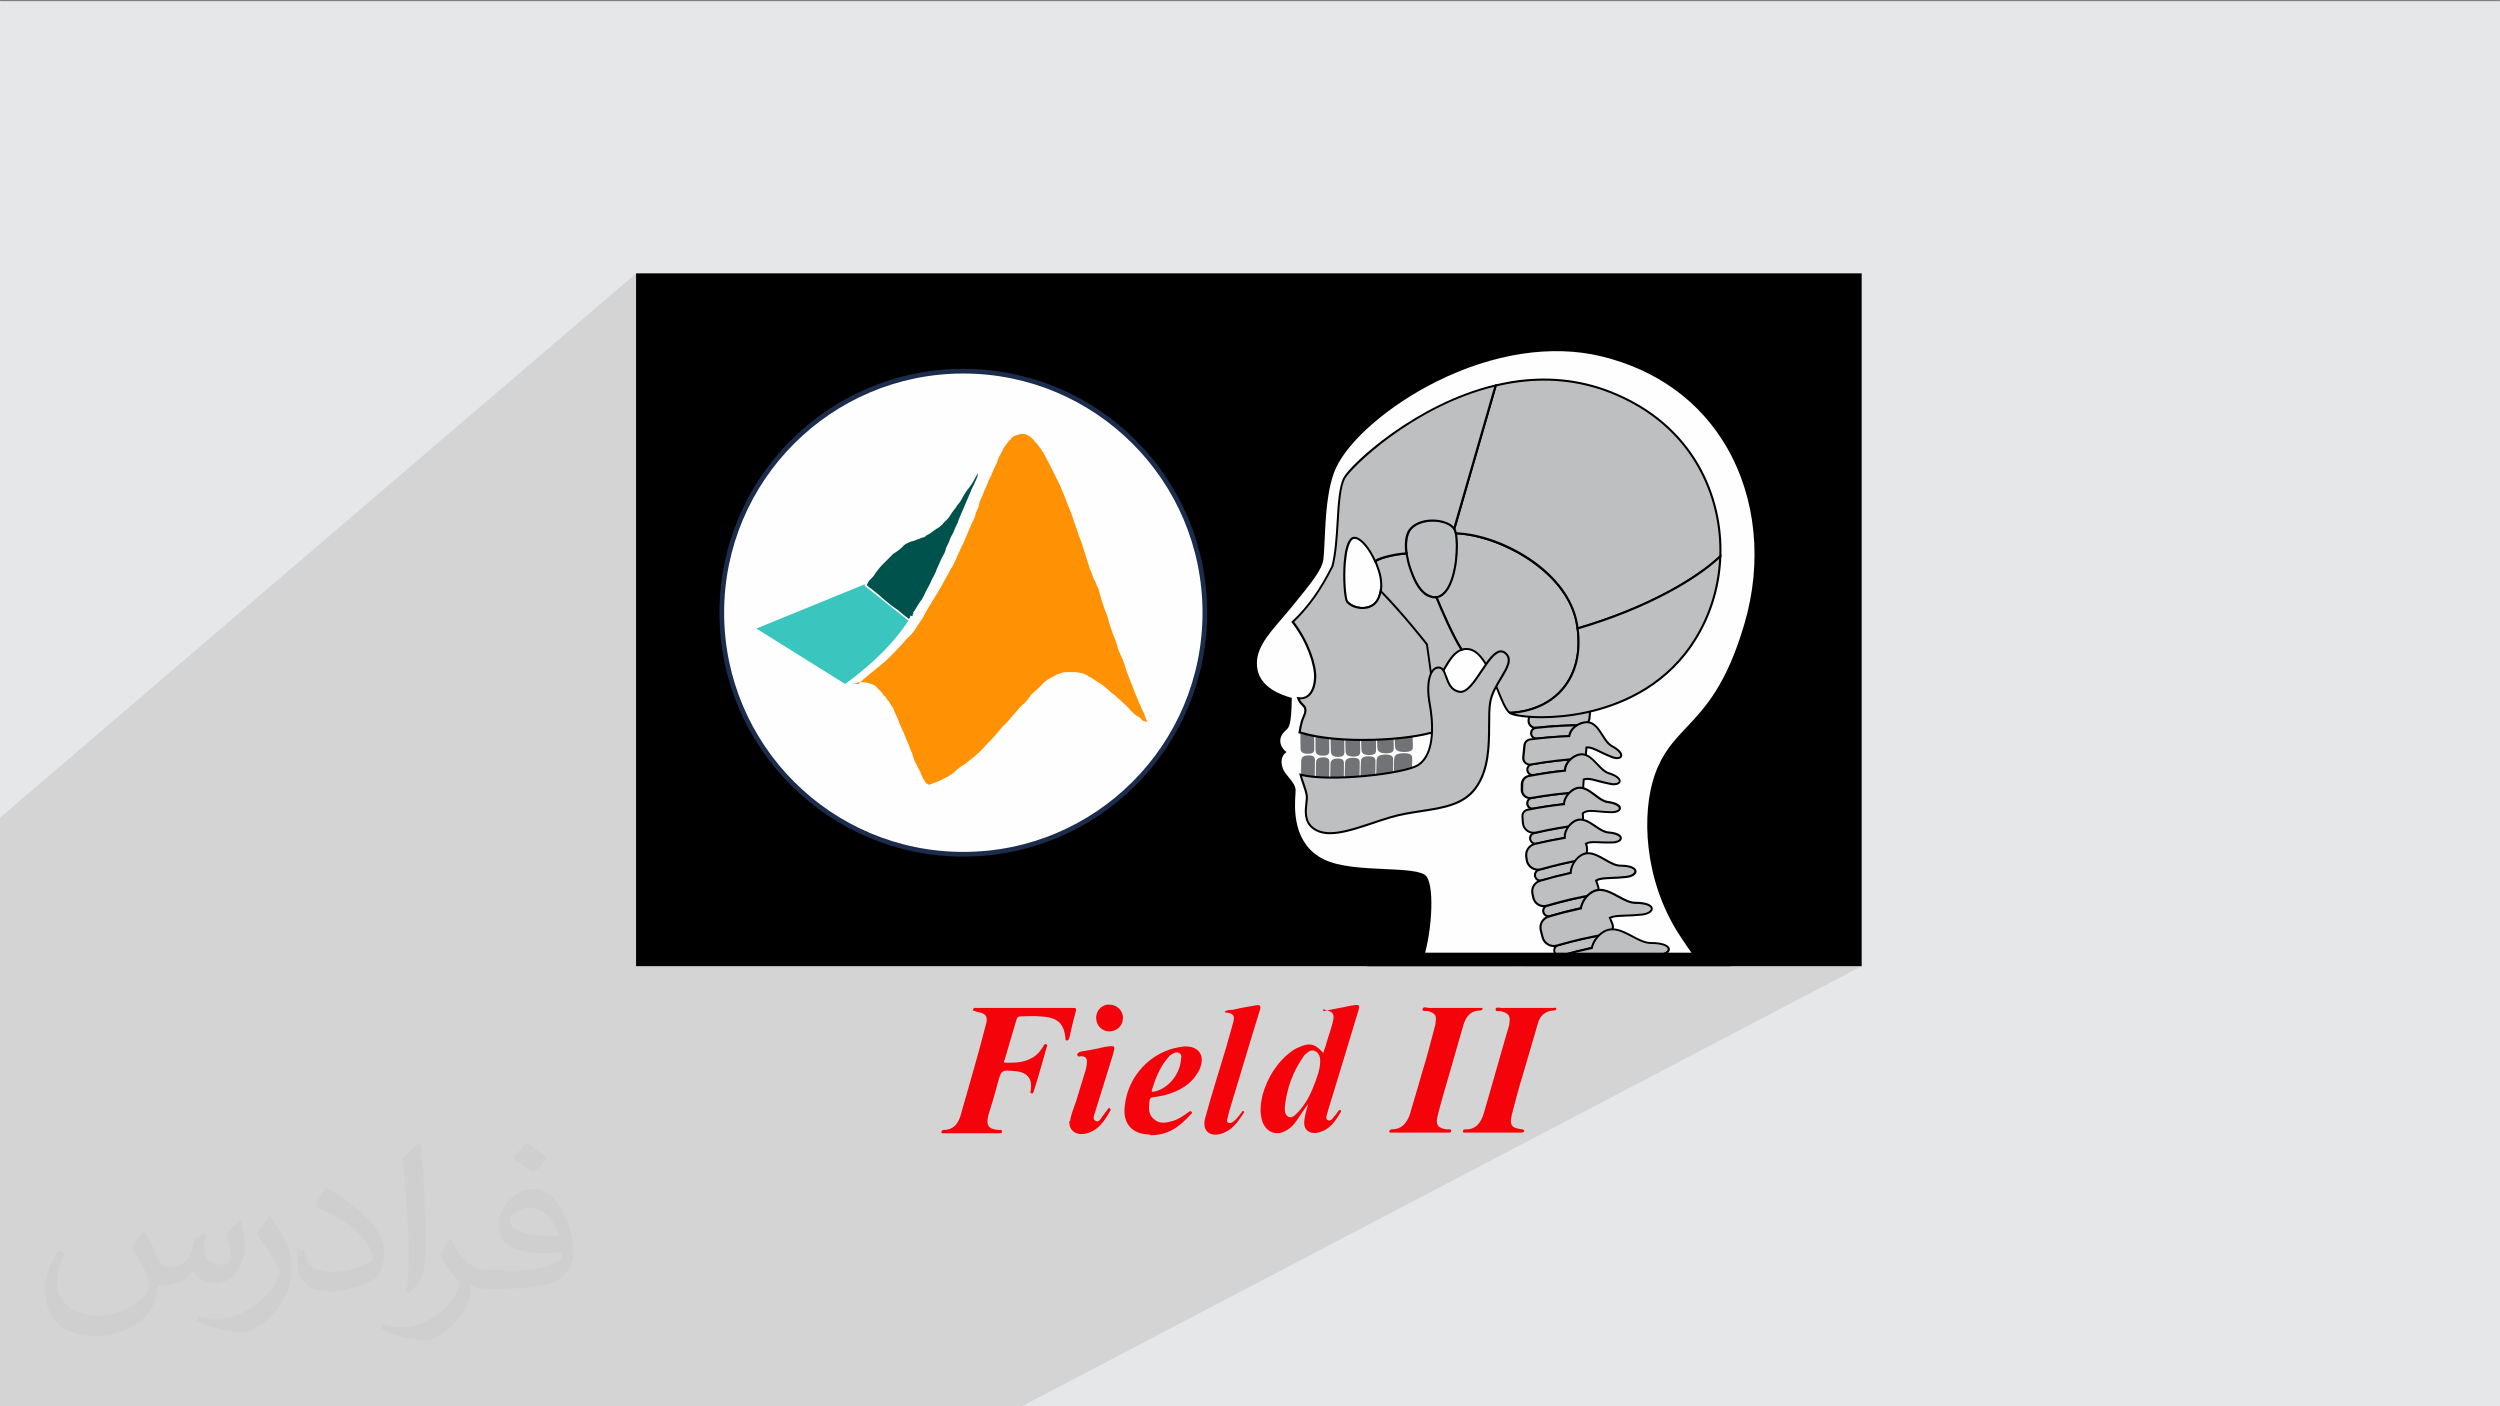
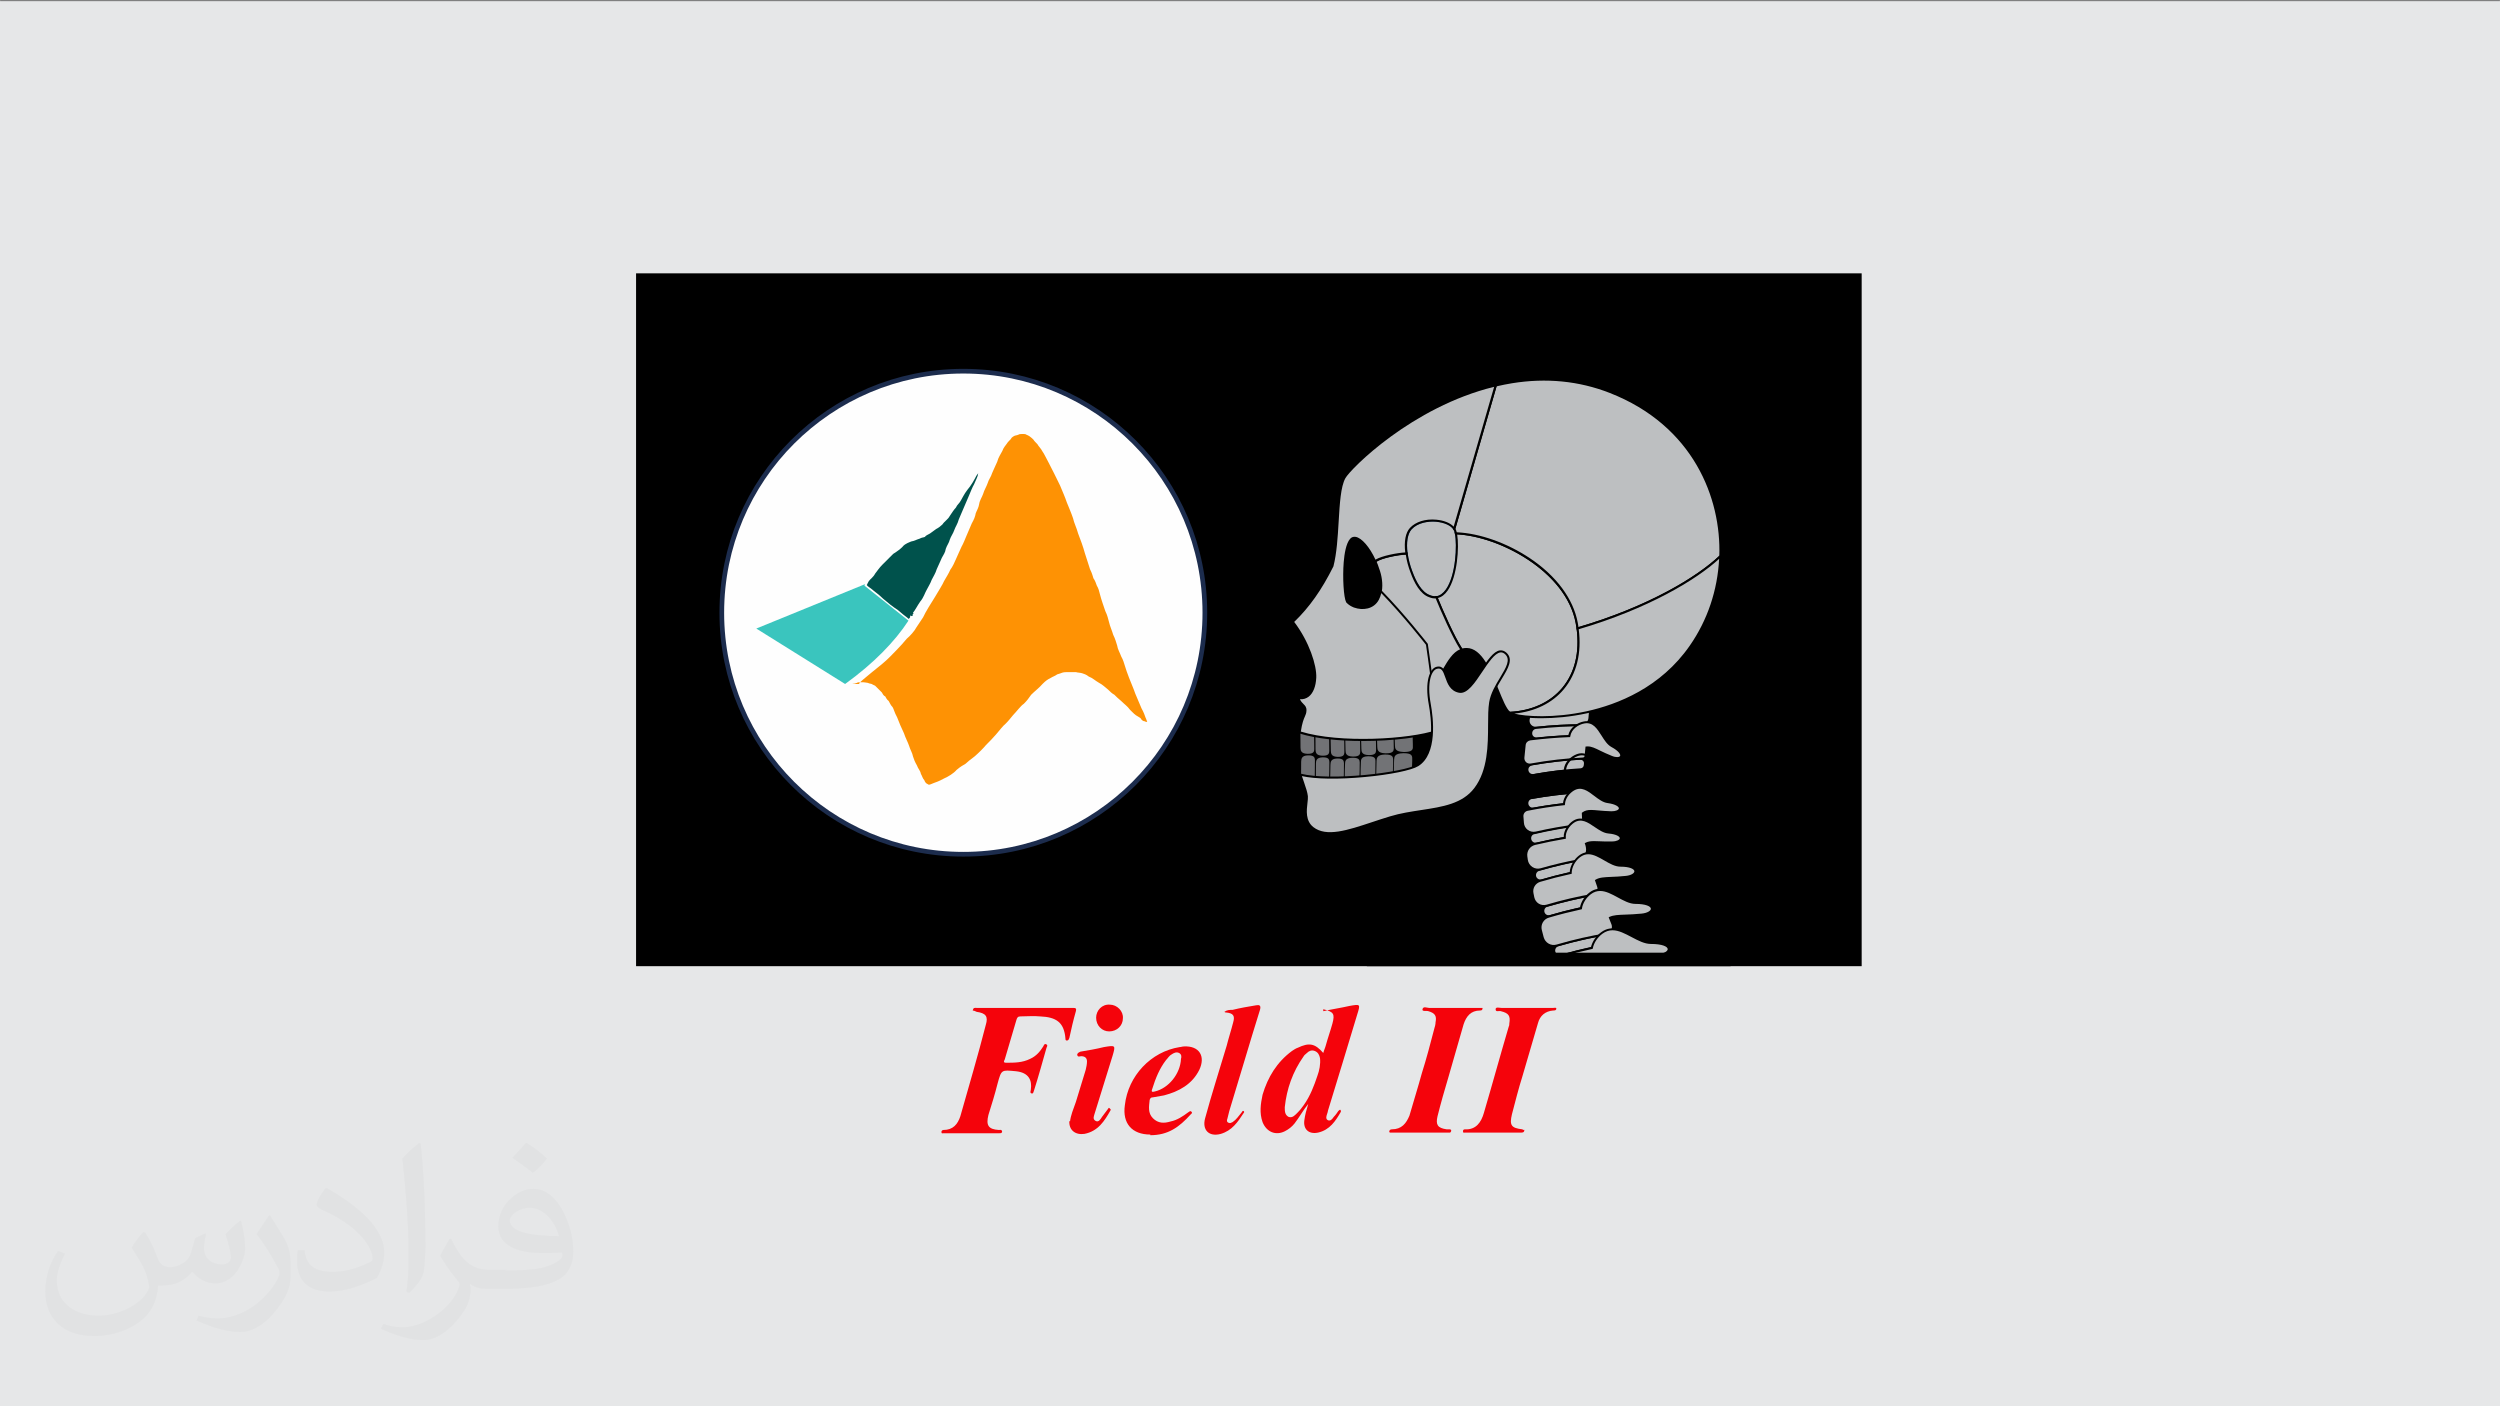
<svg xmlns="http://www.w3.org/2000/svg" xml:space="preserve" width="3.703in" height="2.083in" version="1.1" style="shape-rendering:geometricPrecision; text-rendering:geometricPrecision; image-rendering:optimizeQuality; fill-rule:evenodd; clip-rule:evenodd" viewBox="0 0 3703.33 2083.33">
  <rect x="0" y="0" width="3703.33" height="2083.33" fill="#808080" stroke="none" />
  <defs>
    <style type="text/css">
   
    .str0 {stroke:#1C2C4D;stroke-width:6.94;stroke-miterlimit:2.613}
    .fil4 {fill:black}
    .fil7 {fill:#00524C}
    .fil6 {fill:#3AC5BE}
    .fil0 {fill:#E6E7E8}
    .fil3 {fill:#F5030B}
    .fil8 {fill:#FE9204}
    .fil5 {fill:#FEFEFE}
    .fil9 {fill:#FEFEFE;fill-rule:nonzero}
    .fil10 {fill:#BDBFC1;fill-rule:nonzero}
    .fil13 {fill:#727376;fill-rule:nonzero}
    .fil11 {fill:black;fill-rule:nonzero}
    .fil12 {fill:#396FA8;fill-rule:nonzero}
    .fil14 {fill:#9EC3FF;fill-rule:nonzero}
    .fil2 {fill:#373435;fill-opacity:0.031}
    .fil1 {fill:#373435;fill-opacity:0.102}
   
  </style>
  </defs>
  <g id="Layer_x0020_1">
    <polygon class="fil0" points="-4.67,1.74 3704.66,1.74 3704.66,2084.93 -4.67,2084.93 " />
-     <polygon class="fil1" points="1510.56,2084.93 1482.02,2084.93 1480.04,2084.93 1478.66,2084.93 1477.8,2084.93 1405.72,2084.93 1404.95,2084.93 1399.89,2084.93 1396.72,2084.93 1386.02,2084.93 1385.84,2084.93 1383.25,2084.93 1382.28,2084.93 1308.93,2084.93 1307.32,2084.93 1306.33,2084.93 1303.89,2084.93 1299.86,2084.93 1290.84,2084.93 1229.53,2084.93 1227.38,2084.93 1223.02,2084.93 1214.16,2084.93 1211.28,2084.93 1208.81,2084.93 1205.63,2084.93 1202.09,2084.93 1198.07,2084.93 1194.35,2084.93 1186.34,2084.93 1185.43,2084.93 1164.16,2084.93 1164.09,2084.93 1163.46,2084.93 1162.85,2084.93 1151.78,2084.93 1149.62,2084.93 1139.81,2084.93 1136.39,2084.93 1136.3,2084.93 1134.96,2084.93 1129.98,2084.93 1129.39,2084.93 1127.07,2084.93 1118.63,2084.93 1113.04,2084.93 1105.43,2084.93 1087.51,2084.93 1085.61,2084.93 1076.47,2084.93 1073.45,2084.93 1071.23,2084.93 1062.56,2084.93 1060.63,2084.93 1059.41,2084.93 1057.15,2084.93 1048.94,2084.93 1039.44,2084.93 1031.75,2084.93 1028.17,2084.93 1017.36,2084.93 1016.41,2084.93 1012.04,2084.93 1009.84,2084.93 995.27,2084.93 994.13,2084.93 993.75,2084.93 993.74,2084.93 992.25,2084.93 991.94,2084.93 987.09,2084.93 986.63,2084.93 977.37,2084.93 934.02,2084.93 928.97,2084.93 921.81,2084.93 911.75,2084.93 910.21,2084.93 909.28,2084.93 904.89,2084.93 904.1,2084.93 894.19,2084.93 892.76,2084.93 891.74,2084.93 889.41,2084.93 879.37,2084.93 877.91,2084.93 861.95,2084.93 857.65,2084.93 857.65,2084.93 855.31,2084.93 848.48,2084.93 846.47,2084.93 840.04,2084.93 823.52,2084.93 821.33,2084.93 818.15,2084.93 815.11,2084.93 814.72,2084.93 812.87,2084.93 792.84,2084.93 791.02,2084.93 763.41,2084.93 746.63,2084.93 745.93,2084.93 744.56,2084.93 735.12,2084.93 727.76,2084.93 719.9,2084.93 716.74,2084.93 716.67,2084.93 716.28,2084.93 715.57,2084.93 711.19,2084.93 710.44,2084.93 708.85,2084.93 701.58,2084.93 676.75,2084.93 675.94,2084.93 675.77,2084.93 669.94,2084.93 668.3,2084.93 664.8,2084.93 659.77,2084.93 658.19,2084.93 655.37,2084.93 649,2084.93 590.93,2084.93 566.12,2084.93 564.38,2084.93 539.76,2084.93 501.37,2084.93 493.76,2084.93 492.94,2084.93 490.44,2084.93 -4.67,2084.93 -4.67,2078.63 -4.67,1215.26 942.17,404.94 942.17,1431.34 2757.82,1431.34 " />
    <path class="fil2" d="M215.02 1826.24c7,11 12,21 16,32 3,7 5,19 21,19 5,0 11,-1 17,-5 7,-3 12,-9 14,-17l6 -21 15 -7 1 1c-2,8 -3,16 -3,21 0,18 15,24 27,24 7,0 13,-4 13,-10 0,-8 -4,-23 -8,-35 7,-7 14,-14 22,-20l1 1c4,15 6,30 6,40 0,10 -4,20 -8,27 -7,14 -20,25 -36,25 -12,0 -25,-6 -34,-17l-1 0c-9,11 -22,20 -43,20l-7 0c-1,14 -4,24 -9,33 -13,25 -50,42 -85.01,42 -49,0 -73.01,-28 -73.01,-66 0,-23 8,-45 19,-60l10 4c-7,14 -12,27 -12,40 0,35 29,52 62,52 31,0 68.01,-19 75.01,-42 -3,-25 -12,-36 -26,-59 4,-7 10,-15 17,-23l1 0 0 0 0 0 2 1 0 0 0 0 0 0 0 0 0 0 0 0 0.02 -0.01zm565.05 -133.01c10,6 20,14 30,23 -6,8 -12,15 -21,21 -10,-8 -20,-15 -30,-22 7,-8 14,-15 20,-22l0 0 0 0 1 0 0 0 0 0 0 0 0 0 0 0 0 0 0 -0zm5 96.01c-17,0 -30,11 -30,19 0,17 33,23 73.01,23 -5,-20 -22,-42 -43,-42zm-37 93.01c22,0 41,-1 55,-4 16,-4 30,-12 30,-18 0,-2 0,-3 -1,-5 -9,1 -19,1 -29,1 -29,0 -52,-7 -61,-23 -2,-5 -4,-10 -4,-16 0,-16 7,-32 19,-42 10,-9 21,-14 33,-14 20,0 37,16 48,42 6,14 11,30 11,51 0,14 -4,25 -12,34 -16,15 -45,21 -90.01,21l-20 0 0 0 -5 0c-11,0 -19,-2 -25,-7l-1 0c0,3 1,5 1,7 0,10 -3,23 -10,33 -20,30 -42,43 -60,43 -19,0 -42,-7 -63,-17l4 -7c7,3 16,5 29,5 34,0 78.01,-33 84.01,-64 -1,-3 -4,-6 -7,-10 -10,-12 -16,-22 -22,-32 5,-10 10,-18 14,-25l2 0c14,29 28,46 57,46l5 0 0 0 21 0 0 0 0 0 -3 1 0 0 0 0 0 0 0 0 0 0 0 0 -0 -0zm-146.01 31c2,-14 3,-29 3,-43l0 -21c0,-39 -5,-96.01 -9,-133.01 7,-8 17,-17 25,-23l2 1c5,47 7,101.01 7,151.01 0,13 -1,26 -2,35 -1,12 -8,21 -22,35l-3 -1 0 0 0 0 -1 -1 0 0 0 0 0 0 0 0 0 0 0 0 -0 0zm-151.02 -62.01c1,18 10,33 41,33 20,0 36,-5 55,-14 3,-1 5,-3 5,-5 0,-12 -9,-27 -24,-41 -14,-13 -34,-25 -51,-32 -6,-3 -8,-5 -8,-8 0,-5 7,-16 13,-24l2 0c20,11 43,27 60,44 15,16 25,33 25,51 0,13 -4,26 -11,38 -22,11 -46,20 -70.01,20 -29,0 -48,-14 -48,-45 0,-3 0,-9 1,-16l10 0 0 0 0 0 0 -1 0 0 0 0 0 0 0 0 0 0 0 0 0 0zm-52 -52l18 29c7,11 13,22 13,41l0 24c0,19 -12,39 -32,60 -15,14 -29,20 -42,20 -19,0 -40,-6 -65,-17l3 -7c8,2 17,4 28,4 36,0 72.01,-26 89.01,-58 2,-4 3,-7 3,-9 0,-4 -2,-8 -4,-11 -9,-17 -19,-33 -30,-47 6,-9 12,-18 18,-27l1 0 0 -2 0 0 0 0 0 0 0 0 0 0 0 0 0 -0z" />
    <g id="_1678725656640">
      <g>
        <path class="fil3" d="M1960.23 1498c12.57,-2.9 26.11,-4.83 38.68,-7.74 16.44,-2.9 16.44,-2.9 11.6,12.57 -14.5,48.35 -29.01,95.73 -43.51,143.11 0,1.93 -0.97,2.9 -0.97,3.87 -0.97,2.9 -2.9,7.74 0.97,9.67 3.87,1.93 6.77,-1.93 8.7,-4.83 2.9,-2.9 4.83,-5.8 6.77,-8.7 0.97,-0.97 1.93,-1.93 2.9,-1.93 0.97,0.96 0.97,1.93 0.97,2.9 -7.74,13.54 -16.44,27.07 -33.85,30.94 -13.54,2.9 -22.24,-4.83 -20.31,-18.37 0.97,-7.74 2.9,-14.5 5.8,-24.18 -7.74,9.67 -13.54,20.31 -20.31,29.01 -3.87,4.83 -8.7,8.7 -14.5,11.6 -13.54,6.77 -27.07,0.97 -32.88,-13.54 -4.83,-13.54 -2.9,-27.08 0,-40.61 7.74,-26.11 21.27,-48.35 43.52,-64.79 2.9,-1.93 5.8,-3.87 8.7,-4.83 16.44,-7.74 25.15,-6.77 37.71,7.74 0.97,-3.87 2.9,-7.74 3.87,-11.6 2.9,-10.64 6.77,-21.27 9.67,-31.91 3.87,-14.5 1.93,-17.41 -13.54,-21.27l0 2.9zm-57.05 142.15c2.9,-27.07 11.6,-52.22 28.04,-75.43 0.97,-1.93 2.9,-2.9 4.83,-4.83 2.9,-2.9 6.77,-4.83 11.61,-2.9 4.83,1.93 6.77,5.8 7.73,10.64 0.97,8.7 -0.96,18.37 -3.87,26.11 -4.83,14.5 -10.64,29.98 -20.31,43.52 -2.9,3.87 -4.83,6.77 -8.7,10.63 -3.87,3.87 -7.74,8.7 -13.54,6.77 -5.8,-2.9 -5.8,-8.7 -5.8,-14.5l-0 0z" />
        <path class="fil3" d="M1440.95 1497.03c0.97,-4.83 2.9,-3.87 5.8,-3.87 47.38,0 95.73,0 143.11,0 3.87,0 4.83,0.96 3.87,4.83 -3.87,13.54 -6.77,26.11 -9.67,39.65 -0.97,1.93 -0.97,3.87 -3.87,3.87 -1.93,0 -1.93,-1.94 -1.93,-2.9 -1.93,-24.18 -13.54,-31.91 -37.71,-32.88 -9.67,-0.97 -19.34,0 -29.01,0 -3.87,0 -4.83,1.93 -5.8,4.83 -5.8,19.33 -11.6,39.65 -17.4,58.98 -0.97,1.93 -2.9,4.83 1.93,4.83 12.57,0 24.18,0 35.78,-5.8 8.7,-3.87 14.5,-10.63 19.34,-18.37 0.96,-1.93 1.93,-4.83 4.83,-2.9 1.93,0.97 0.96,2.9 0,4.83 -5.8,20.31 -11.6,41.58 -18.37,62.85 -0.96,1.93 -0.96,5.8 -3.87,4.83 -2.9,-0.97 -0.97,-3.87 -0.97,-5.8 1.94,-13.54 -2.9,-25.14 -22.24,-27.07 -21.27,-1.94 -21.27,-2.9 -27.08,18.37 -3.87,15.47 -8.7,30.94 -13.54,46.42 -3.87,15.47 0,21.27 15.47,22.24 1.93,0 3.87,-0.96 4.83,1.93 0,2.9 -1.93,2.9 -3.87,2.9 -27.08,0 -55.12,0 -83.16,0 -0.97,0 -2.9,0.97 -2.9,-1.93 0,-1.93 1.93,-2.9 2.9,-2.9 14.5,0 21.27,-8.7 25.14,-20.3 12.57,-44.48 26.11,-89.93 37.71,-135.38 3.87,-12.57 0,-17.4 -13.54,-19.34 -1.93,-0.96 -3.87,-1.93 -6.77,-1.93l0.96 0z" />
        <path class="fil3" d="M2057.91 1676.89c0,-2.9 1.93,-3.87 3.87,-3.87 14.5,0 21.27,-8.7 26.11,-20.31 5.8,-20.3 12.57,-41.58 18.37,-62.85 6.77,-21.27 12.57,-43.51 18.37,-65.76 0.96,-2.9 1.93,-6.77 1.93,-9.67 1.93,-9.67 -0.97,-13.54 -10.64,-16.44 -2.9,-0.97 -9.67,0.96 -8.7,-2.9 0.97,-4.83 6.77,-1.93 9.67,-1.93 26.11,0 53.19,0 79.3,0 0,2.9 -0.97,3.87 -3.87,3.87 -13.54,0 -20.3,8.7 -24.17,20.31 -7.74,26.11 -14.5,51.25 -22.24,77.36 -5.8,19.34 -11.6,39.65 -16.44,58.99 -2.9,12.57 0,17.4 13.54,19.34 1.93,0 2.9,0 3.87,0 0.97,0 2.9,0 2.9,1.93 0,0.96 -0.96,2.9 -1.93,2.9 -0.97,0 -1.93,0 -2.9,0 -28.04,0 -55.12,0 -83.16,0 -0.97,0 -1.93,0 -2.9,0l-0.96 -0.97 0 0z" />
        <path class="fil3" d="M2258.07 1673.99c0,3.87 -2.9,3.87 -4.83,3.87 -27.08,0 -55.12,0 -83.16,0 -0.97,0 -2.9,0.96 -2.9,-1.94 0,-1.93 0.97,-2.9 2.9,-2.9 16.44,0.96 24.18,-10.64 28.04,-24.18 12.57,-42.55 24.18,-85.1 36.75,-127.65 0.96,-1.93 0.96,-2.9 0.96,-4.83 1.93,-11.6 -0.96,-15.47 -12.57,-18.37 -2.9,-0.97 -7.73,1.93 -7.73,-2.9 0,-3.87 5.8,-1.93 8.7,-1.93 25.15,0 50.28,0 76.39,0 1.93,0 4.83,-0.97 4.83,0.96 0,2.9 -2.9,2.9 -4.83,2.9 -11.6,0.97 -19.34,7.74 -22.24,18.37 -7.73,26.11 -15.47,53.19 -23.21,79.3 -5.8,18.37 -10.63,37.72 -15.47,56.09 -3.87,16.44 -0.97,20.3 15.47,22.24 0.97,0.96 1.93,0.96 3.87,0.96l-0.97 0z" />
        <path class="fil3" d="M1703.98 1680.76c-27.07,0 -41.58,-16.44 -37.71,-43.51 4.83,-43.52 38.68,-79.3 81.23,-86.06 1.93,0 3.87,-0.97 6.77,-0.97 22.24,-0.97 31.91,14.5 22.24,34.81 -10.63,21.28 -29.98,31.91 -52.22,37.72 -5.8,0.96 -10.64,1.93 -16.44,2.9 -2.9,0 -3.87,0.97 -4.83,3.87 -0.97,9.67 -2.9,19.34 4.83,27.07 7.74,7.74 16.44,7.74 26.11,4.83 9.67,-1.93 18.37,-7.73 26.11,-13.54 1.93,-0.96 2.9,-2.9 4.83,-0.96 1.93,1.93 0,2.9 -0.97,3.87 -17.4,19.34 -33.84,30.94 -59.95,30.94l0 -0.97 -0.01 -0zm45.45 -112.17c-0.96,22.24 -18.37,43.52 -38.68,48.35 -3.87,0.97 -5.8,0.97 -3.87,-3.87 4.83,-15.47 10.64,-29.98 20.31,-42.55 2.9,-2.9 4.83,-6.77 8.7,-8.7 2.9,-1.93 6.77,-3.87 10.64,-1.93 3.87,1.93 3.87,5.8 2.9,8.7l0 0z" />
        <path class="fil3" d="M1814.22 1498.96c2.9,-2.9 7.74,-2.9 11.61,-2.9 11.6,-2.9 23.21,-4.83 34.81,-6.77 4.83,-0.96 7.74,0 5.8,6.77 -15.47,49.31 -29.98,99.6 -45.45,149.89 -0.97,3.87 -1.94,7.74 -2.9,11.6 -0.97,1.93 -0.97,4.83 1.93,5.8 1.93,0.96 3.87,0 5.8,-0.97 5.8,-3.87 8.7,-8.7 13.54,-14.5 0.97,-0.96 0.97,-2.9 2.9,-1.93 0.96,0.97 0.96,1.93 0,2.9 -8.7,13.54 -17.41,26.11 -33.85,30.94 -17.41,4.83 -28.04,-5.8 -23.21,-23.21 9.67,-35.78 21.27,-71.56 31.91,-107.34 2.9,-11.6 6.77,-23.21 9.67,-34.81 2.9,-9.67 0,-13.54 -10.63,-14.5 -0.97,0 -1.94,0 -2.9,-1.93l0.96 0.96 0 0z" />
        <path class="fil3" d="M1585.04 1661.41c0.97,-8.7 4.83,-18.37 8.7,-29.01 4.83,-15.47 9.67,-31.91 14.5,-47.39 0.97,-3.87 1.94,-8.7 1.94,-12.57 0,-5.8 -3.87,-7.74 -8.7,-7.74 -1.93,0 -4.83,1.93 -5.8,-1.93 0,-2.9 2.9,-3.87 4.83,-4.83 11.6,-1.93 23.21,-3.87 34.81,-6.77 17.41,-2.9 17.41,-2.9 12.57,13.54 -8.7,28.04 -17.41,56.08 -26.11,84.13 -0.97,3.87 -3.87,8.7 0.96,11.6 4.83,2.9 7.74,-2.9 9.67,-5.8 2.9,-3.87 5.8,-7.73 8.7,-11.6 0.96,-0.96 0.96,-2.9 2.9,-0.96 0.96,0.96 1.93,1.93 0.96,2.9 -8.7,15.47 -18.37,30.94 -38.68,34.81 -13.54,1.93 -23.21,-5.8 -22.24,-19.34l0.96 0.96 0.01 -0z" />
        <path class="fil3" d="M1644.03 1488.32c10.63,0 20.3,9.67 19.33,20.3 0,10.64 -8.7,19.34 -20.3,19.34 -10.64,0 -19.34,-8.7 -19.34,-20.3 0,-10.64 8.7,-20.31 20.31,-19.34z" />
      </g>
      <g>
        <rect class="fil4" x="942.17" y="404.94" width="1815.65" height="1026.39" />
        <g>
          <circle class="fil5 str0" cx="1426.97" cy="907.7" r="357.81" />
          <path class="fil6" d="M1280.33 867.48l65.36 51.95c-20.11,31 -51.95,63.69 -93.85,93.85l-131.56 -82.12 160.05 -65.36 0 0 0.84 0 0 0.84 0.84 0 -0.84 0 -0.83 0.84z" />
          <path class="fil7" d="M1352.39 907.7c2.52,-2.51 6.7,-10.89 10.89,-16.76 5.03,-5.87 6.7,-12.57 9.22,-16.76 2.51,-5.03 5.87,-10.06 7.54,-15.08 2.52,-5.02 5.87,-10.05 7.54,-15.92 2.51,-5.87 5.86,-12.57 7.54,-16.76 2.52,-5.03 5.03,-7.54 5.87,-13.41 1.67,-5.03 5.03,-9.22 5.87,-13.41 1.67,-5.03 5.02,-9.22 6.7,-14.24 1.68,-5.03 5.03,-9.22 6.7,-15.92 2.51,-5.87 5.86,-13.41 7.54,-17.6 2.52,-5.87 5.87,-13.41 7.54,-17.59 2.51,-5.87 5.02,-12.57 7.54,-16.76 2.51,-5.87 5.87,-12.57 5.87,-15.08 0.83,-2.52 0,-0.84 -2.52,2.51 -2.51,5.03 -7.54,14.24 -13.41,20.95 -5.03,6.7 -6.7,10.89 -9.22,15.08 -2.51,5.03 -5.87,6.7 -7.54,10.89 -2.52,2.52 -5.87,7.54 -9.22,12.57 -2.52,5.03 -7.54,7.54 -10.89,12.57 -2.52,2.51 -5.87,5.03 -9.22,6.7 -2.52,1.68 -6.7,5.03 -9.22,6.7 -2.52,1.68 -5.87,2.51 -7.54,5.03 -1.67,0.84 -5.03,0.84 -7.54,2.51 -2.51,0.84 -5.03,1.68 -6.7,2.52 -1.67,0.84 -2.51,0.84 -5.86,1.67 -1.68,0.84 -2.52,0.84 -5.87,2.52 -1.68,0.84 -5.03,2.51 -7.54,5.87 -2.51,2.51 -6.7,5.86 -13.41,10.06 -5.03,5.02 -10.89,10.89 -15.92,15.92 -5.03,5.03 -7.54,9.22 -10.89,13.41 -2.51,5.03 -6.7,7.54 -9.22,10.89 -1.68,2.51 -2.51,5.03 -2.51,5.03 -0.84,0.84 -0.84,0.84 0.83,2.51 0.84,0.84 2.52,1.68 6.7,5.03 2.51,2.52 9.22,6.7 15.92,13.41 6.7,5.87 15.08,12.57 21.79,16.76 5.86,5.03 10.89,9.22 13.41,10.89 1.68,1.67 2.51,1.67 2.51,2.51 0,0 0,0 0,0 0,0 0.84,0 2.52,-2.51l0 0 0 0 0 -2.52 2.51 0.84 1.68 -0.84 -0.84 -0.84 1.68 -2.51 -0.84 -0.84z" />
          <path class="fil8" d="M1266.92 1012.44c0.83,0 1.67,-0.83 2.51,-0.83 0.84,-0.84 2.51,-0.84 5.03,-0.84 0.84,0 2.51,0 5.03,0 1.68,0 5.03,0.84 5.87,0.84 1.67,0.83 2.51,0.83 5.86,1.67 1.68,0.84 2.52,1.68 5.03,2.52 0.84,0.84 2.52,2.51 5.03,5.03 0.84,0.84 2.52,2.51 5.03,5.03 0.84,1.67 2.52,5.03 5.03,5.86 0.84,1.68 2.52,5.03 5.03,6.7 1.68,2.51 2.52,5.87 5.87,9.22 1.67,2.51 2.51,7.54 6.7,15.08 2.52,6.7 6.7,16.76 10.06,23.46 2.52,7.54 5.87,13.41 7.54,18.43 1.67,5.87 5.03,10.89 5.86,15.92 1.68,5.03 2.52,7.54 5.87,13.41 1.68,5.02 5.03,7.54 5.87,12.57 1.68,2.51 2.51,6.7 5.03,9.22 0.84,2.51 2.51,5.03 5.03,5.87 0.84,0.84 0.84,0.84 2.51,0.84 0.84,0 2.52,-0.84 6.7,-2.52 2.51,-0.84 7.54,-2.51 15.08,-6.7 5.86,-2.51 14.24,-7.54 18.43,-12.57 5.87,-5.03 9.22,-6.7 13.41,-9.22 2.51,-2.51 6.7,-5.87 13.41,-10.89 5.87,-5.03 13.41,-12.57 16.76,-16.76 5.86,-5.87 10.05,-10.06 15.08,-15.92 5.03,-5.86 10.06,-12.57 14.24,-15.92 5.03,-5.03 5.87,-6.7 10.89,-12.57 5.03,-5.03 10.89,-13.41 15.92,-16.76 5.03,-5.03 6.7,-7.54 10.89,-13.41 5.03,-5.03 12.57,-10.89 16.76,-15.92 5.03,-5.03 7.54,-6.7 12.57,-9.22 2.52,-1.68 5.87,-2.51 9.22,-5.03 2.52,-0.84 5.87,-1.67 7.54,-2.51 2.51,-0.84 5.86,-0.84 9.22,-0.84 2.51,0 7.54,0 10.89,0 2.52,0.84 6.7,0.84 9.22,1.68 2.52,0.83 5.87,1.67 10.06,5.02 5.03,1.68 9.22,5.87 15.08,9.22 5.03,2.51 9.22,6.7 13.41,10.05 2.52,2.52 5.87,5.87 9.22,7.54 2.52,2.51 5.87,5.87 10.06,9.22 5.03,5.03 9.22,7.54 13.41,13.41 5.03,5.03 7.54,7.54 10.89,9.22 2.51,1.68 5.03,2.51 5.87,5.03 0.83,0.84 2.51,2.51 5.03,2.51 0.83,0.84 2.51,0.84 2.51,0.84 0.84,0 0.84,0 0.84,-0.84 -0.84,-0.83 -0.84,-2.51 -2.52,-5.86 -0.83,-2.52 -2.51,-7.54 -5.86,-13.41 -2.52,-5.87 -5.87,-14.24 -9.22,-21.79 -2.52,-7.54 -6.7,-16.76 -9.22,-23.46 -2.52,-6.7 -5.03,-13.41 -5.87,-16.76 -1.68,-5.03 -2.52,-9.22 -5.87,-15.08 -1.68,-5.03 -5.03,-10.06 -5.87,-15.92 -1.67,-5.03 -2.51,-9.22 -5.86,-15.92 -1.68,-5.87 -5.03,-13.41 -5.87,-17.59 -1.68,-5.87 -2.52,-10.89 -5.87,-17.6 -2.51,-7.54 -5.87,-16.76 -7.54,-23.46 -1.68,-6.7 -2.52,-10.06 -5.03,-14.24 -0.84,-2.52 -2.52,-7.54 -5.03,-10.89 -0.84,-2.52 -1.68,-6.7 -5.03,-13.41 -1.68,-5.87 -5.03,-15.08 -7.54,-23.46 -2.51,-9.22 -6.7,-20.95 -10.05,-29.33 -2.52,-9.22 -5.87,-15.08 -7.54,-22.63 -2.51,-7.54 -5.87,-15.08 -9.22,-23.46 -2.51,-7.54 -5.87,-15.08 -10.06,-25.14 -5.03,-10.89 -12.57,-25.14 -16.76,-33.52 -5.03,-9.22 -6.7,-13.41 -9.22,-16.76 -2.52,-5.03 -5.87,-7.54 -7.54,-10.89 -2.51,-2.52 -5.03,-5.03 -5.86,-6.7 -1.68,-1.67 -2.52,-2.51 -5.87,-5.03 -1.68,-0.83 -2.52,-1.67 -5.03,-2.51 -0.84,-0.84 -2.52,-0.84 -5.03,-0.84 -1.68,0 -5.03,0 -5.87,0.84 -1.67,0.84 -2.51,0.84 -5.87,1.68 -1.67,0.83 -5.02,2.51 -5.86,5.03 -1.68,1.67 -5.03,5.02 -5.87,6.7 -1.68,2.52 -5.03,5.87 -6.7,10.89 -2.51,5.03 -5.86,9.22 -7.54,15.92 -2.52,5.87 -5.87,12.57 -7.54,16.76 -1.68,5.87 -5.03,9.22 -6.7,15.08 -1.68,5.03 -5.03,10.06 -6.7,15.92 -1.67,5.03 -5.03,9.22 -5.86,15.08 -0.84,5.03 -2.52,7.54 -5.03,13.41 -0.84,5.03 -2.52,9.22 -5.87,15.08 -2.52,5.87 -5.87,13.41 -7.54,17.59 -2.52,5.87 -5.03,12.57 -7.54,16.76 -2.51,5.87 -5.87,12.57 -7.54,16.76 -2.52,5.87 -5.87,13.41 -9.22,17.6 -2.52,5.86 -5.87,10.89 -9.22,16.76 -2.52,5.87 -7.54,13.41 -13.41,23.46 -5.87,9.22 -14.24,22.63 -17.6,30.17 -5.03,7.54 -6.7,10.06 -10.06,15.08 -2.51,5.03 -9.22,12.57 -14.24,16.76 -5.03,5.87 -9.22,10.89 -15.08,16.76 -5.87,5.87 -12.57,13.41 -21.79,20.95 -9.22,7.54 -20.95,16.76 -27.65,22.63 -5.86,5.03 -5.86,5.87 -5.86,5.87l0 0 0 0 0 0.84 -5.03 0 -5.03 0 2.51 -0.84 -1.67 0.84 3.36 -0.83z" />
        </g>
        <g>
-           <path class="fil9" d="M2498.25 1077.63c-19.17,20.27 -35.63,37.84 -47.05,70.52 -19.41,56.02 -16.59,153.45 35.5,235.27 7,11.06 15.48,23.1 25.19,36.98 0.74,1.11 1.48,2.21 2.21,3.2 -34.03,-1.35 -68.31,-1.35 -103.07,0 -53.69,0.12 -106.64,2.7 -158.98,7.74 -47.92,-4.06 -96.57,-5.41 -145.96,-4.06 14.13,-36.61 20.27,-112.54 6.76,-129.24 -6.51,-8.11 -33.3,-9.34 -61.55,-10.57 -31.45,-1.48 -67.2,-3.07 -90.06,-14.25 -46.93,-22.97 -43.61,-76.54 -42.26,-96.69 0.13,-2.46 0.25,-4.42 0.25,-5.9 0,-6.76 -5.16,-12.9 -10.07,-18.92 -3.69,-4.43 -7.25,-8.72 -8.85,-13.27 -3.81,-10.56 -1.84,-19.17 5.41,-24.32 -3.81,-2.7 -6.76,-6.63 -8.23,-10.81 -1.72,-4.79 -1.23,-9.83 1.11,-14.01 2.33,-3.93 4.55,-5.9 6.39,-7.62 4.54,-4.05 7.98,-7.25 8.6,-47.79 -17.57,-4.67 -45.21,-15.85 -50.61,-40.91 -6.02,-27.89 13.14,-50.13 35.38,-75.93 4.54,-5.28 9.21,-10.69 13.76,-16.22l4.79 -5.9c25.06,-30.72 41.65,-50.98 43.49,-66.34 0,0 0,0 0,0 0.86,-7.13 1.35,-17.2 1.84,-28.75 1.47,-32.93 3.56,-78.02 16.83,-106.64 19.41,-41.77 79,-93 148.29,-127.65 84.4,-42.14 171.51,-55.53 245.1,-37.59 82.07,20.02 146.32,66.71 185.76,135.14 43.24,74.94 52.7,170.03 25.92,260.95 -26.41,90.42 -57.99,123.96 -85.88,153.57z" />
          <path class="fil10" d="M2267.9 1049.5c29,-122.86 100.13,-116.1 86.74,14.5l0 0.12c-0.61,5.9 -5.65,10.44 -11.55,10.44 -20.27,-0.13 -42.63,0.98 -66.96,3.69 -7.13,0.74 -13.02,-5.53 -11.67,-12.53 1.11,-5.53 2.21,-10.93 3.44,-16.22z" />
          <path class="fil11" d="M2266.42 1049.13c15.61,-65.97 42.14,-92.14 61.68,-88.83 17.57,2.95 35.5,31.94 28.01,103.94 -0.74,6.76 -6.27,11.8 -13.02,11.8 0,0 0,0 0,0 -21.26,-0.12 -43.74,1.23 -66.83,3.69 -0.49,0 -0.98,0.13 -1.35,0.13 -3.44,0 -6.63,-1.35 -8.97,-3.93 -2.58,-2.83 -3.69,-6.63 -2.95,-10.44 1.11,-5.77 2.21,-11.18 3.44,-16.34zm1.72 24.57c1.97,2.21 4.79,3.2 7.74,2.95 22.48,-2.46 44.48,-3.69 65.36,-3.69 0.61,0 1.1,0 1.84,0 5.16,0 9.46,-3.81 9.95,-9.09 6.76,-65.36 -7.98,-97.55 -25.55,-100.5 -24.94,-4.18 -47.55,41.89 -58.11,86.61 -1.23,5.16 -2.33,10.57 -3.44,16.09 -0.49,2.58 0.24,5.53 2.21,7.62z" />
          <path class="fil10" d="M2307.95 1400.38c31.45,-9.09 60.44,-15.11 85.88,-18.43 1.96,4.91 4.05,9.95 6.26,15.11 -28.87,3.69 -59.09,10.57 -87.59,18.8 -4.55,1.35 -9.22,-1.48 -10.07,-6.15 0,0 0,-0.12 0,-0.12 -0.74,-4.06 1.59,-8.11 5.53,-9.21z" />
          <path class="fil11" d="M2307.58 1398.9c29.73,-8.6 58.73,-14.87 86.13,-18.55l1.23 -0.12 0.49 1.11c1.97,4.91 4.06,9.95 6.27,15.11l0.74 1.84 -1.96 0.25c-26.78,3.44 -56.27,9.7 -87.35,18.8 -0.86,0.25 -1.72,0.37 -2.7,0.37 -1.72,0 -3.56,-0.49 -5.04,-1.48 -2.21,-1.35 -3.81,-3.69 -4.3,-6.39 -1.11,-4.92 1.72,-9.58 6.51,-10.94zm-3.69 10.44c0.37,1.72 1.35,3.31 2.95,4.18 1.6,0.98 3.44,1.23 5.28,0.74 30.47,-8.85 59.34,-15.11 85.75,-18.55 -1.72,-4.18 -3.44,-8.23 -5.04,-12.16 -26.91,3.69 -55.29,9.83 -84.52,18.3 -3.07,0.86 -5.04,4.06 -4.43,7.5z" />
          <path class="fil10" d="M2291.85 1341.65c26.66,-7.74 51.6,-13.39 73.96,-16.96 3.19,-0.49 6.14,1.35 7.25,4.3 0.24,0.74 0.61,1.6 0.86,2.33 1.48,3.93 -0.98,8.23 -5.16,8.97 -24.2,4.06 -48.9,9.95 -72.37,16.83 -4.42,1.23 -8.97,-1.35 -10.07,-5.9 0,0 0,-0.12 0,-0.12 -0.98,-4.18 1.47,-8.35 5.53,-9.46z" />
          <path class="fil11" d="M2291.36 1340.18c25.43,-7.5 50.37,-13.15 74.2,-17.08 3.81,-0.61 7.62,1.6 8.97,5.28l0.86 2.33c0.86,2.33 0.61,4.79 -0.61,7 -1.23,2.09 -3.32,3.56 -5.78,4.06 -22.73,3.81 -47.05,9.46 -72.24,16.83 -0.86,0.24 -1.84,0.37 -2.7,0.37 -1.72,0 -3.32,-0.49 -4.79,-1.35 -2.33,-1.35 -3.93,-3.44 -4.55,-6.26 -1.11,-4.79 1.84,-9.83 6.63,-11.18zm-3.56 10.69c0.37,1.72 1.48,3.19 3.07,4.18 1.6,0.86 3.32,1.11 5.04,0.61 25.31,-7.37 49.76,-13.02 72.61,-16.83 1.6,-0.25 2.83,-1.23 3.69,-2.58 0.74,-1.35 0.86,-2.95 0.37,-4.43l-0.86 -2.33c-0.74,-2.09 -2.7,-3.31 -4.79,-3.31 -0.25,0 -0.49,0 -0.86,0.12 -23.71,3.81 -48.53,9.58 -73.83,16.95 -3.32,0.86 -5.16,4.18 -4.43,7.62z" />
          <path class="fil10" d="M2279.57 1288.7c27.15,-7.86 52.46,-13.39 75.19,-16.95 1.23,5.04 2.7,10.07 4.3,15.35 -24.94,3.93 -50.62,10.07 -74.94,17.08 -4.3,1.23 -8.85,-1.23 -9.95,-5.65 0,0 0,-0.12 0,-0.12 -1.23,-4.18 1.23,-8.48 5.41,-9.7z" />
          <path class="fil11" d="M2279.08 1287.22l0 0c25.8,-7.49 51.23,-13.27 75.43,-17.07l1.35 -0.24 0.37 1.35c1.23,4.91 2.7,10.07 4.3,15.35l0.49 1.72 -1.72 0.25c-23.46,3.69 -48.53,9.46 -74.82,17.07 -0.86,0.25 -1.85,0.37 -2.7,0.37 -1.6,0 -3.19,-0.37 -4.67,-1.23 -2.21,-1.23 -3.81,-3.32 -4.54,-6.02 -1.35,-4.91 1.59,-10.07 6.51,-11.55zm-3.56 10.94c0.49,1.72 1.59,3.07 3.07,3.93 1.47,0.86 3.31,1.11 5.04,0.61 25.68,-7.49 50.37,-13.15 73.47,-16.83 -1.23,-4.18 -2.33,-8.35 -3.44,-12.41 -23.59,3.81 -48.41,9.46 -73.72,16.71l0 0c-3.31,0.98 -5.28,4.43 -4.42,7.99z" />
          <path class="fil10" d="M2272.81 1234.03c23.34,-5.41 45.21,-9.21 65.11,-11.67 4.3,-0.49 8.23,2.58 8.72,6.88 0,0 0,0.12 0,0.12 0.49,4.3 -2.58,8.23 -6.88,8.72 -21.13,2.7 -42.51,6.76 -63.27,11.55 -4.3,0.98 -8.72,-1.72 -9.7,-6.02 0,0 0,-0.13 0,-0.13 -0.98,-4.3 1.72,-8.48 6.02,-9.46z" />
          <path class="fil11" d="M2272.44 1232.43c22.36,-5.16 44.23,-9.09 65.24,-11.67 2.46,-0.24 5.04,0.37 7,1.96 1.97,1.6 3.2,3.81 3.56,6.39 0.61,5.16 -3.07,9.83 -8.23,10.44 -19.91,2.46 -41.16,6.39 -63.15,11.55 -0.74,0.12 -1.47,0.24 -2.21,0.24 -1.72,0 -3.56,-0.49 -5.04,-1.47 -2.21,-1.35 -3.69,-3.44 -4.3,-6.14 -1.11,-5.04 2.09,-10.07 7.13,-11.3zm-4.06 10.93c0.37,1.72 1.35,3.07 2.83,4.06 1.47,0.98 3.19,1.23 4.91,0.86 22.11,-5.16 43.49,-9.09 63.39,-11.55 3.44,-0.49 5.9,-3.56 5.53,-7.13 -0.24,-1.72 -0.98,-3.19 -2.33,-4.18 -1.11,-0.86 -2.46,-1.35 -3.93,-1.35 -0.24,0 -0.49,0 -0.74,0 -20.89,2.58 -42.75,6.39 -64.99,11.67 -3.44,0.49 -5.53,3.93 -4.67,7.62z" />
          <path class="fil10" d="M2269 1182.06c24.81,-4.42 47.79,-7.12 68.56,-8.35 3.93,-0.24 7.25,2.95 7.13,6.88 0,0.86 0,1.6 0,2.46 -0.13,3.44 -2.83,6.27 -6.27,6.51 -21.99,1.48 -44.47,4.42 -66.46,8.48 -4.43,0.86 -8.6,-2.21 -9.34,-6.63 0,0 0,-0.12 0,-0.12 -0.74,-4.43 2.21,-8.48 6.39,-9.22z" />
          <path class="fil11" d="M2268.76 1180.59c23.71,-4.3 46.81,-7.13 68.68,-8.35 2.33,-0.12 4.55,0.74 6.27,2.33 1.6,1.6 2.58,3.81 2.46,6.14l0 2.46c-0.12,4.3 -3.44,7.74 -7.74,7.99 -20.64,1.35 -43,4.18 -66.34,8.35 -0.61,0.12 -1.11,0.12 -1.72,0.12 -1.96,0 -3.93,-0.61 -5.53,-1.72 -2.09,-1.47 -3.44,-3.69 -3.93,-6.39 -0.61,-5.28 2.7,-10.07 7.86,-10.93zm-4.67 10.44c0.24,1.72 1.23,3.19 2.58,4.3 1.47,0.98 3.19,1.35 4.91,1.1 23.46,-4.3 45.83,-7.12 66.71,-8.48 2.7,-0.12 4.79,-2.33 4.79,-4.91l0 -2.46c0,-1.47 -0.49,-2.83 -1.6,-3.81 -0.98,-0.98 -2.21,-1.48 -3.56,-1.48 -0.12,0 -0.24,0 -0.37,0 -21.87,1.35 -44.84,4.18 -68.31,8.35 -3.44,0.49 -5.77,3.81 -5.16,7.37z" />
          <path class="fil10" d="M2269.13 1132.43c26.17,-4.67 50.25,-7.25 71.75,-8.35 4.06,-0.24 7.37,3.2 7,7.25 -0.12,0.86 -0.12,1.59 -0.25,2.46 -0.24,3.31 -2.95,5.9 -6.26,6.02 -22.85,1.23 -46.44,4.3 -69.41,8.48 -4.67,0.86 -8.97,-2.46 -9.34,-7.13 0,0 0,-0.12 0,-0.12 -0.49,-4.18 2.46,-7.99 6.51,-8.6z" />
          <path class="fil11" d="M2268.88 1130.83c24.81,-4.43 49.02,-7.25 71.99,-8.48 2.46,-0.13 4.67,0.74 6.39,2.46 1.59,1.72 2.46,4.05 2.21,6.39l-0.25 2.46c-0.37,4.05 -3.56,7.25 -7.74,7.49 -21.5,1.23 -44.84,4.06 -69.29,8.48 -0.61,0.13 -1.11,0.13 -1.72,0.13 -2.09,0 -4.05,-0.61 -5.65,-1.97 -2.09,-1.59 -3.44,-4.05 -3.81,-6.88 -0.49,-4.67 2.94,-9.22 7.86,-10.07zm-4.79 10.07c0.24,1.84 1.1,3.44 2.58,4.54 1.47,1.11 3.19,1.48 5.04,1.23 24.57,-4.42 48.04,-7.25 69.66,-8.48 2.58,-0.12 4.55,-2.09 4.79,-4.67l0.24 -2.46c0.13,-1.47 -0.37,-2.95 -1.47,-4.05 -0.98,-0.98 -2.33,-1.6 -3.69,-1.6 -0.13,0 -0.13,0 -0.25,0 -22.73,1.23 -46.81,4.06 -71.63,8.35 -3.31,0.74 -5.65,3.69 -5.28,7.13z" />
          <path class="fil10" d="M2275.02 1078.25c25.92,-2.95 49.88,-4.06 71.13,-3.81 3.93,0 7,3.44 6.63,7.37l-0.24 2.46c-0.37,3.44 -3.2,6.02 -6.63,6.02 -22.11,-0.12 -46.32,1.35 -68.93,3.81 -4.42,0.49 -8.48,-2.82 -8.72,-7.25 0,-0.12 0,-0.12 0,-0.24 -0.37,-4.18 2.58,-7.86 6.76,-8.35z" />
          <path class="fil11" d="M2274.9 1076.77c24.69,-2.7 48.65,-4.06 71.26,-3.81 2.33,0 4.55,0.98 6.02,2.7 1.6,1.72 2.33,4.06 2.09,6.27l-0.25 2.46c-0.49,4.18 -3.93,7.37 -8.23,7.37 0,0 0,0 0,0 -21.25,-0.12 -45.09,1.23 -68.8,3.81 -0.37,0 -0.74,0 -1.11,0 -2.21,0 -4.3,-0.74 -6.02,-2.21 -1.96,-1.72 -3.19,-4.06 -3.31,-6.76 -0.25,-4.91 3.31,-9.34 8.35,-9.83zm-3.07 14.25c1.35,1.11 3.07,1.6 4.79,1.48 22.97,-2.46 45.94,-3.81 66.71,-3.81 0.86,0 1.6,0 2.46,0 0,0 0,0 0,0 2.7,0 4.92,-1.96 5.16,-4.54l0.25 -2.46c0.12,-1.47 -0.25,-2.82 -1.23,-3.93 -0.98,-1.11 -2.33,-1.72 -3.81,-1.72 -22.48,-0.24 -46.44,1.11 -70.89,3.81 -3.31,0.37 -5.77,3.32 -5.53,6.88 0,1.72 0.86,3.19 2.09,4.3z" />
          <path class="fil10" d="M2266.67 1095.45c18.92,-2.46 38.45,-4.18 57.74,-4.92 1.72,-11.55 12.66,-18.67 22.11,-20.39 22.24,-4.06 26.29,27.03 41.16,35.02 22.11,11.8 14.74,22.11 -0.37,16.09 -20.03,-8.11 -28.26,-14.99 -37.23,-13.89 -0.37,4.3 -0.86,8.48 -1.23,12.53 -0.24,2.09 -1.96,3.81 -4.05,3.93 -22.85,0.98 -48.65,3.69 -76.91,8.85 -6.27,1.11 -11.92,-4.06 -11.43,-10.44 0.49,-6.14 1.11,-12.28 1.84,-18.3 0.61,-4.43 4.06,-7.86 8.35,-8.48z" />
          <path class="fil11" d="M2266.55 1093.97c19.41,-2.46 38.45,-4.06 56.64,-4.79 2.46,-11.55 13.51,-18.67 23.09,-20.39 14.62,-2.7 22.11,9.09 28.63,19.41 4.18,6.64 8.11,12.78 13.52,15.73 11.18,6.02 16.46,12.41 14.25,17.2 -1.85,3.93 -8.35,4.67 -15.97,1.59 -7.13,-2.82 -12.9,-5.65 -17.44,-7.86 -7.86,-3.81 -12.9,-6.26 -17.69,-6.02 -0.37,3.81 -0.74,7.62 -1.11,11.18 -0.24,2.95 -2.58,5.16 -5.53,5.28 -24.33,1.1 -50.13,4.05 -76.79,8.72 -0.74,0.12 -1.35,0.12 -1.96,0.12 -2.82,0 -5.41,-0.98 -7.62,-2.95 -2.58,-2.33 -3.93,-5.77 -3.69,-9.33 0.49,-6.14 1.11,-12.29 1.84,-18.31 0.74,-4.91 4.67,-8.97 9.83,-9.58zm-5.9 35.14c1.84,1.72 4.42,2.46 7,1.96 26.78,-4.79 52.7,-7.74 77.15,-8.85 1.35,0 2.46,-1.1 2.58,-2.46 0.37,-4.06 0.74,-8.23 1.23,-12.53l0.12 -1.23 1.23 -0.12c0.74,-0.12 1.35,-0.12 2.09,-0.12 5.53,0 10.93,2.58 18.55,6.39 4.55,2.21 10.2,4.91 17.32,7.74 6.26,2.58 11.06,1.96 12.04,0 0.98,-1.96 -1.72,-7.25 -12.9,-13.27 -6.14,-3.32 -10.44,-10.2 -14.62,-16.83 -6.63,-10.44 -12.9,-20.39 -25.43,-18.06 -8.84,1.59 -19.17,8.23 -20.89,19.04l-0.24 1.23 -1.23 0c-18.43,0.74 -37.84,2.33 -57.62,4.8 -3.69,0.49 -6.64,3.31 -7,7 -0.74,6.02 -1.35,12.17 -1.84,18.19 -0.37,2.83 0.61,5.28 2.46,7.13z" />
-           <path class="fil10" d="M2264.46 1149.63c17.57,-3.31 35.63,-6.02 53.44,-7.86 0.24,-11.06 9.21,-19.54 17.81,-22.97 21.13,-8.23 30.96,21.62 47.05,26.54 23.96,7.5 18.68,18.92 2.7,15.85 -21.62,-4.18 -30.96,-9.59 -39.69,-6.51 -0.37,4.54 -0.61,8.97 -0.86,13.27 -0.12,2.95 -2.46,5.41 -5.53,5.53 -21.26,1.23 -45.09,3.93 -70.77,8.48 -7.49,1.35 -14.5,-4.42 -14.5,-12.04 0,-2.83 0,-5.65 0.12,-8.48 0.37,-5.78 4.55,-10.69 10.2,-11.8z" />
          <path class="fil11" d="M2264.21 1148.15c17.81,-3.44 35.5,-6.02 52.33,-7.74 0.86,-11.18 10.2,-19.66 18.8,-22.98 13.88,-5.41 23.46,4.79 31.82,13.64 5.41,5.65 10.44,11.06 16.22,12.9 12.04,3.81 18.55,9.09 17.2,14.25 -1.11,4.3 -7.37,6.14 -15.36,4.54 -7.61,-1.47 -13.76,-3.07 -18.67,-4.42 -8.72,-2.33 -14.25,-3.81 -19.17,-2.46 -0.24,4.18 -0.49,8.23 -0.74,12.28 -0.25,3.81 -3.2,6.76 -7,7 -22.48,1.23 -46.31,4.18 -70.64,8.48 -0.86,0.12 -1.6,0.24 -2.46,0.24 -3.2,0 -6.39,-1.1 -8.97,-3.31 -3.07,-2.58 -4.92,-6.51 -4.92,-10.57 0,-2.82 0,-5.77 0.13,-8.6 0.24,-6.51 5.04,-12.16 11.43,-13.27zm-4.43 30.1c2.46,2.09 5.78,2.95 8.85,2.33 24.45,-4.42 48.28,-7.25 71.01,-8.48 2.21,-0.12 3.93,-1.84 4.06,-4.06 0.24,-4.3 0.49,-8.85 0.86,-13.39l0.12 -0.98 0.98 -0.37c1.96,-0.74 3.93,-0.98 6.14,-0.98 4.43,0 9.34,1.35 15.85,3.07 4.91,1.35 11.06,2.95 18.55,4.42 6.63,1.35 11.18,-0.12 11.8,-2.33 0.49,-2.21 -3.07,-6.76 -15.24,-10.56 -6.63,-2.09 -12.16,-7.99 -17.57,-13.76 -8.48,-8.97 -16.46,-17.57 -28.5,-12.9 -7.98,3.07 -16.71,11.18 -16.83,21.5l0 1.35 -1.35 0.13c-17.2,1.72 -35.14,4.42 -53.32,7.86 -5.04,0.98 -8.72,5.28 -8.72,10.32 0,2.83 -0.12,5.65 -0.12,8.48 -0.49,3.32 0.98,6.27 3.44,8.35z" />
          <path class="fil10" d="M2262.98 1199.51c17.57,-3.44 35.75,-6.27 53.81,-8.23 0.49,-9.22 7,-17.32 14,-21.5 19.41,-11.55 34.15,16.09 50.87,18.31 24.94,3.31 21.5,15.48 5.28,15.11 -23.83,-0.61 -33.66,-4.91 -42.02,1.6 0.12,2.58 0.12,5.16 0.24,7.61 0.25,5.04 -3.31,9.34 -8.23,9.95 -18.92,2.33 -39.69,5.9 -61.68,10.93 -9.46,2.21 -18.55,-4.67 -19.17,-14.37 -0.24,-3.19 -0.37,-6.51 -0.61,-9.7 -0.37,-4.55 2.95,-8.72 7.5,-9.7z" />
          <path class="fil11" d="M2262.74 1198.03l0 0c18.06,-3.56 35.75,-6.26 52.58,-8.11 1.11,-10.07 8.48,-17.81 14.62,-21.5 12.78,-7.62 23.83,0.74 33.66,8.11 6.27,4.67 12.04,9.22 18.19,9.95 12.53,1.72 19.78,5.77 19.41,11.06 -0.37,4.43 -6.27,7.25 -14.37,7.13 -7.74,-0.12 -14.01,-0.74 -19.17,-1.23 -10.32,-0.98 -16.22,-1.47 -21.38,1.97l0 1.35c0,1.84 0.12,3.69 0.24,5.41 0.37,5.77 -3.93,10.93 -9.58,11.55 -19.9,2.46 -40.54,6.14 -61.55,10.93 -1.23,0.25 -2.58,0.49 -3.81,0.49 -3.69,0 -7.25,-1.23 -10.2,-3.44 -4.06,-3.07 -6.63,-7.74 -7,-12.78 -0.24,-3.19 -0.37,-6.51 -0.61,-9.7 -0.24,-5.16 3.56,-10.07 8.97,-11.18zm-5.28 20.89c0.24,4.18 2.33,8.11 5.77,10.57 3.32,2.46 7.5,3.31 11.55,2.46 21.01,-4.79 41.9,-8.48 61.8,-10.93 4.18,-0.49 7.25,-4.18 7,-8.35 -0.13,-1.85 -0.13,-3.69 -0.25,-5.53l-0.12 -2.95 0.61 -0.49c3.81,-2.95 7.86,-3.81 13.15,-3.81 3.19,0 6.76,0.37 11.06,0.74 5.04,0.49 11.3,0.98 18.92,1.23 6.76,0.12 11.06,-2.09 11.18,-4.3 0.12,-2.21 -4.18,-6.15 -16.71,-7.87 -6.88,-0.86 -13.39,-5.77 -19.66,-10.56 -9.83,-7.5 -19.17,-14.5 -30.22,-7.99 -5.77,3.44 -12.78,10.81 -13.27,20.27l-0.12 1.35 -1.35 0.13c-17.2,1.84 -35.26,4.54 -53.69,8.23 -3.93,0.74 -6.63,4.3 -6.39,8.23 0.37,3.19 0.61,6.39 0.74,9.58z" />
          <path class="fil10" d="M2273.67 1250.25c14.5,-3.44 29.48,-6.51 44.35,-8.97 -0.74,-9.83 5.78,-18.92 12.78,-23.71 18.8,-12.53 34.89,14.37 51.72,15.72 25.06,2.09 22.24,14.37 6.02,14.87 -21.13,0.61 -31.45,-2.33 -39.07,1.72 0.37,0.86 0.61,1.72 0.74,2.58 0.12,0.74 0.24,1.48 0.49,2.33 1.84,9.22 -3.93,18.18 -13.15,19.9 -17.08,3.2 -35.51,7.5 -54.8,13.02 -9.7,2.83 -19.66,-3.69 -21.13,-13.76 -0.25,-1.72 -0.49,-3.56 -0.74,-5.28 -0.98,-8.48 4.43,-16.34 12.78,-18.43z" />
          <path class="fil11" d="M2273.3 1248.77c14.62,-3.44 29.12,-6.39 43.12,-8.85 -0.12,-10.07 6.63,-19.04 13.52,-23.71 12.41,-8.23 23.83,-0.49 34.03,6.39 6.51,4.43 12.53,8.6 18.67,9.09 12.65,0.98 20.03,4.79 19.9,10.07 -0.12,4.43 -5.89,7.62 -14,7.74 -7.74,0.25 -14.01,0 -19.17,-0.24 -8.11,-0.37 -13.76,-0.61 -18.06,1.23 0.12,0.49 0.24,0.98 0.37,1.6l0.49 2.21c0.98,4.92 0,9.83 -2.7,14.01 -2.7,4.06 -6.88,6.76 -11.67,7.74 -17.81,3.31 -36.24,7.74 -54.67,13.02 -1.6,0.49 -3.32,0.74 -5.04,0.74 -3.56,0 -7,-0.98 -9.95,-2.95 -4.42,-2.83 -7.37,-7.5 -8.11,-12.65 -0.25,-1.72 -0.49,-3.56 -0.74,-5.28 -0.98,-9.34 4.91,-17.94 14,-20.15zm-10.81 19.78c0.24,1.72 0.49,3.56 0.74,5.28 0.61,4.3 3.07,8.11 6.76,10.57 3.69,2.46 8.23,3.07 12.41,1.84 18.55,-5.28 36.98,-9.7 54.92,-13.02 4.06,-0.74 7.5,-3.07 9.7,-6.39 2.33,-3.44 3.07,-7.61 2.21,-11.67l-0.49 -2.33c-0.12,-0.86 -0.49,-1.72 -0.74,-2.46l-0.49 -1.23 1.23 -0.61c3.56,-1.97 7.62,-2.46 12.78,-2.46 2.46,0 5.04,0.12 8.11,0.24 5.04,0.24 11.3,0.49 18.92,0.24 6.76,-0.12 10.94,-2.58 10.94,-4.79 0,-2.21 -4.43,-5.9 -17.08,-7 -6.88,-0.61 -13.64,-5.16 -20.15,-9.58 -10.2,-7 -19.9,-13.52 -30.59,-6.39 -6.51,4.42 -12.9,13.02 -12.16,22.36l0.12 1.35 -1.35 0.25c-14.37,2.46 -29.24,5.41 -44.23,8.97 -7.62,1.84 -12.54,9.09 -11.55,16.83z" />
          <path class="fil10" d="M2281.29 1305.04c14.87,-4.42 30.1,-8.35 45.46,-11.67 0.25,-9.83 6.02,-19.04 12.78,-24.33 20.52,-16.34 41.52,13.39 61.06,13.52 29,0.12 27.03,14.62 8.35,16.71 -23.83,2.58 -36,0.24 -44.47,5.41 0.98,2.82 1.96,5.65 2.95,8.6 1.96,5.53 -1.6,11.55 -7.37,12.53 -21.01,3.69 -43.98,8.85 -68.43,16.09 -8.97,2.58 -18.43,-2.95 -20.27,-12.04 -0.37,-2.09 -0.86,-4.06 -1.23,-6.14 -1.6,-8.35 3.19,-16.34 11.18,-18.68z" />
          <path class="fil11" d="M2280.8 1303.57c14.5,-4.3 29.48,-8.11 44.47,-11.43 0.74,-10.57 7.25,-19.54 13.27,-24.33 13.39,-10.69 26.66,-3.07 39.56,4.3 7.87,4.55 15.36,8.72 22.48,8.85 17.08,0 23.46,5.04 23.71,9.7 0.24,4.91 -5.9,9.09 -15.11,10.07 -8.84,0.98 -16.22,1.23 -22.11,1.47 -9.46,0.37 -15.85,0.61 -20.76,3.07 0.86,2.46 1.59,4.91 2.46,7.37 1.11,3.07 0.74,6.51 -0.86,9.34 -1.59,2.82 -4.42,4.67 -7.61,5.28 -22.11,3.81 -45.09,9.22 -68.31,15.97 -1.59,0.49 -3.31,0.74 -5.04,0.74 -3.19,0 -6.39,-0.86 -9.09,-2.58 -4.18,-2.58 -7.13,-6.63 -8.11,-11.43 -0.37,-2.09 -0.86,-4.06 -1.23,-6.14 -1.72,-9.09 3.56,-17.69 12.29,-20.27zm-9.22 19.53c0.37,2.09 0.86,4.06 1.23,6.15 0.86,3.93 3.2,7.37 6.63,9.46 3.44,2.09 7.74,2.7 11.67,1.47 23.34,-6.88 46.44,-12.28 68.68,-16.09 2.33,-0.37 4.3,-1.84 5.53,-3.81 1.23,-2.09 1.47,-4.55 0.61,-6.76 -0.98,-2.95 -1.96,-5.78 -2.95,-8.6l-0.37 -1.11 0.98 -0.61c5.65,-3.44 12.65,-3.69 23.22,-4.18 5.9,-0.24 13.15,-0.49 21.87,-1.47 7.98,-0.86 12.53,-4.18 12.41,-6.88 -0.12,-3.19 -6.63,-6.76 -20.64,-6.76 -7.99,0 -16.09,-4.67 -23.96,-9.22 -8.11,-4.67 -15.97,-9.21 -23.71,-9.21 -4.18,0 -8.23,1.35 -12.41,4.55 -7.25,5.77 -12.04,14.87 -12.16,23.22l0 1.23 -1.23 0.24c-15.24,3.32 -30.59,7.25 -45.46,11.67 -7.13,2.21 -11.43,9.34 -9.95,16.71z" />
          <path class="fil10" d="M2294.19 1357.74c15.48,-4.54 31.57,-8.72 47.79,-12.28 1.35,-8.97 7.13,-17.2 13.76,-22.11 22.48,-17.08 45.58,14 67.08,14.13 31.94,0.12 29.73,15.35 9.22,17.44 -24.57,2.46 -37.84,0.49 -47.06,4.67 1.23,3.07 2.46,6.14 3.69,9.33 2.7,6.63 -1.47,14.01 -8.48,15.11 -22.36,3.56 -47.18,9.09 -73.59,16.83 -9.21,2.7 -18.8,-2.83 -21.26,-12.04 -0.98,-3.44 -1.84,-7 -2.7,-10.44 -2.33,-8.97 2.7,-18.06 11.55,-20.64z" />
          <path class="fil11" d="M2293.7 1356.27c15.48,-4.55 31.2,-8.6 46.81,-12.04 1.6,-8.35 6.88,-16.59 14.13,-22.11 14.62,-11.06 29.12,-3.07 43.24,4.54 8.72,4.8 16.83,9.22 24.7,9.22 18.67,0 25.68,5.28 25.8,10.07 0.24,5.16 -6.51,9.46 -16.46,10.44 -9.7,0.98 -17.69,1.35 -24.2,1.48 -9.09,0.37 -15.85,0.61 -21.01,2.46 0.98,2.58 2.09,5.16 3.19,7.86 1.48,3.56 1.23,7.62 -0.74,10.93 -1.84,3.32 -5.16,5.65 -8.97,6.27 -23.71,3.81 -48.41,9.46 -73.47,16.83 -1.72,0.49 -3.44,0.74 -5.16,0.74 -3.19,0 -6.26,-0.86 -9.09,-2.46 -4.43,-2.46 -7.62,-6.51 -8.85,-11.43 -0.98,-3.44 -1.84,-7 -2.7,-10.44 -2.33,-9.71 3.19,-19.54 12.78,-22.36zm-9.7 21.62c0.86,3.44 1.72,6.88 2.7,10.44 1.11,4.05 3.69,7.49 7.37,9.58 3.69,2.09 7.86,2.58 11.92,1.35 25.19,-7.37 50,-13.02 73.83,-16.83 2.83,-0.49 5.28,-2.21 6.76,-4.67 1.47,-2.58 1.59,-5.53 0.61,-8.23 -1.23,-3.19 -2.46,-6.26 -3.69,-9.33l-0.49 -1.35 1.35 -0.61c5.9,-2.7 13.27,-2.95 23.46,-3.31 6.39,-0.25 14.5,-0.49 23.96,-1.48 8.85,-0.86 13.89,-4.42 13.76,-7.25 -0.12,-3.44 -7.37,-7.13 -22.85,-7.13 -8.72,0 -17.57,-4.91 -26.17,-9.58 -8.97,-4.91 -17.69,-9.58 -26.17,-9.58 -4.54,0 -9.21,1.35 -13.76,4.79 -7,5.28 -12.04,13.39 -13.14,21.13l-0.13 1.1 -0.98 0.25c-15.85,3.44 -31.82,7.49 -47.67,12.16 -8.11,2.21 -12.78,10.44 -10.69,18.55z" />
          <path class="fil10" d="M2455.62 1415.37c-22.85,2.33 -36.61,1.11 -46.44,3.44 0.74,1.59 1.35,3.31 2.09,4.91 0,0 0,0 0,0 -37.1,0.12 -73.96,1.35 -110.57,3.81 2.09,-5.65 6.88,-10.32 13.15,-12.16 14.5,-4.18 29.36,-7.86 44.23,-11.06 1.72,-9.09 7.86,-17.2 14.74,-22.36 24.45,-18.06 49.51,14.87 72.85,14.87 34.65,0.24 32.19,16.34 9.95,18.55z" />
          <path class="fil11" d="M2455.74 1416.84c-10.56,1.11 -19.29,1.35 -26.29,1.6 -7.37,0.24 -13.27,0.49 -18.18,1.35l1.6 3.81c-0.61,0 -1.11,0 -1.72,0 -0.49,0 -1.11,0 -1.6,0l-2.58 -6.02 1.72 -0.37c5.41,-1.35 12.16,-1.6 20.52,-1.84 7,-0.25 15.72,-0.61 26.17,-1.6 9.58,-0.98 15.23,-4.67 15.11,-7.74 -0.12,-3.69 -7.98,-7.62 -24.94,-7.62 -9.46,0 -19.04,-5.16 -28.38,-10.07 -9.83,-5.16 -19.17,-10.2 -28.5,-10.2 -5.04,0 -9.95,1.48 -14.99,5.16 -7.25,5.41 -12.53,13.39 -14.13,21.38l-0.24 0.98 -0.98 0.24c-14.87,3.19 -29.73,6.88 -44.1,11.06 -4.79,1.35 -8.85,4.54 -11.18,8.97 -0.25,0.49 -0.37,0.98 -0.61,1.59 -1.11,0.13 -2.33,0.13 -3.44,0.25 0.37,-1.11 0.86,-2.21 1.35,-3.2 2.7,-5.16 7.37,-8.84 13.02,-10.44 14.13,-4.06 28.63,-7.74 43.37,-10.81 1.96,-8.35 7.49,-16.71 15.11,-22.24 15.72,-11.67 31.57,-3.32 46.81,4.79 9.46,5.04 18.31,9.7 27.03,9.7 20.27,0 27.76,5.53 28.01,10.57 0.13,5.28 -7,9.58 -17.94,10.69z" />
          <path class="fil10" d="M2154.26 783.52c0.12,0.12 0.24,0.37 0.37,0.49 0.74,1.35 1.48,3.44 1.97,6.15 4.79,23.34 -0.86,90.42 -28.75,94.72 -0.13,0 -0.13,0 -0.25,0 -3.31,0.49 -6.63,-0.12 -9.7,-1.47 -12.16,-3.81 -21.13,-19.29 -26.91,-35.51 0,-0.12 0,-0.24 -0.12,-0.37 -3.44,-8.85 -5.9,-18.43 -7.13,-27.52 -2.09,-15.35 -0.49,-29.48 6.39,-36.85 16.34,-17.94 55.04,-13.88 64.13,0.37z" />
          <path class="fil12" d="M2088.89 782.04c8.35,-8.97 22.85,-13.64 38.82,-12.16 12.9,1.11 23.59,6.02 27.77,12.65 0.12,0.24 0.37,0.49 0.49,0.74 0.86,1.48 1.59,3.69 2.21,6.51 3.69,17.81 1.23,63.64 -13.63,85.02 -4.67,6.64 -10.2,10.57 -16.71,11.55 -0.86,0.12 -1.72,0.12 -2.58,0.12 -2.7,0 -5.28,-0.61 -7.86,-1.72 -13.88,-4.42 -22.85,-22.24 -27.89,-36.37l-0.13 -0.24c-3.44,-9.09 -6.02,-18.67 -7.25,-27.89 -2.33,-17.44 0.12,-30.96 6.76,-38.21l0 0zm-3.69 37.72c1.23,8.97 3.69,18.43 7,27.03 0.12,0.25 0.24,0.49 0.24,0.49 4.92,13.52 13.27,30.47 26.17,34.65 2.95,1.35 6.02,1.72 9.22,1.35 5.41,-0.86 10.2,-4.3 14.25,-10.2 14.5,-20.76 16.71,-65.36 13.15,-82.68 -0.49,-2.58 -1.1,-4.42 -1.84,-5.65 0,-0.13 -0.12,-0.25 -0.37,-0.49 -3.81,-6.02 -13.64,-10.32 -25.56,-11.43 -1.6,-0.13 -3.19,-0.25 -4.91,-0.25 -10.81,0 -23.59,2.95 -31.33,11.43 -6.02,6.64 -8.23,19.54 -6.02,35.75z" />
          <path class="fil13" d="M2014.81 1102.08c0.12,5.28 0.24,10.2 0.12,11.92 -0.12,3.44 -1.11,6.76 -9.95,6.76 -0.37,0 -0.86,0 -1.23,0 -10.2,-0.25 -10.44,-5.28 -10.57,-9.34 -0.12,-2.82 -0.37,-9.95 -0.37,-15.85 7.25,0.37 14.5,0.61 21.87,0.61 0,1.84 0.13,3.93 0.13,5.9z" />
          <path class="fil13" d="M2038.28 1099.87c0.12,5.28 0.24,10.2 0.12,11.92 -0.12,3.44 -1.11,6.76 -9.95,6.76 -0.37,0 -0.86,0 -1.23,0 -10.2,-0.24 -10.44,-5.28 -10.56,-9.33 -0.13,-2.46 -0.25,-7.74 -0.37,-12.9 7.37,0 14.62,-0.12 21.87,-0.37 -0,1.23 0.12,2.58 0.12,3.93z" />
          <path class="fil13" d="M2064.45 1096.92c0.12,5.41 0.24,10.57 0.24,12.29 -0.24,3.31 -1.23,6.76 -11.18,6.76 -0.37,0 -0.86,0 -1.35,0 -11.43,-0.37 -11.67,-5.28 -11.92,-9.34 -0.12,-2.09 -0.24,-6.26 -0.37,-10.69 8.35,-0.37 16.59,-0.86 24.57,-1.47 0,0.74 0,1.6 0,2.46z" />
          <path class="fil13" d="M2092.7 1094.59c0.12,5.41 0.37,10.93 0.24,12.65 -0.12,3.2 -1.35,6.63 -12.16,6.76 -0.49,0 -0.98,0 -1.48,0 -12.41,-0.37 -12.78,-5.28 -12.9,-9.34 -0.13,-1.96 -0.25,-6.02 -0.37,-10.32 9.46,-0.86 18.43,-1.84 26.78,-3.2 -0.12,1.11 -0.12,2.21 -0.12,3.44z" />
          <path class="fil13" d="M1991.35 1102.2c0.12,5.41 0.25,10.56 0.12,12.28 -0.12,3.44 -0.98,6.76 -9.21,6.76 0,0 0,0 0,0 -0.37,0 -0.74,0 -1.11,0 -9.33,-0.37 -9.58,-5.28 -9.7,-9.34 -0.12,-3.32 -0.37,-11.92 -0.37,-18.06 6.51,0.74 13.27,1.23 20.15,1.6 0,2.09 0.12,4.42 0.12,6.76z" />
          <path class="fil13" d="M1968.87 1093.6c0,2.09 0.12,4.55 0.12,6.88 0.12,5.41 0.24,10.57 0.12,12.28 -0.12,3.44 -0.98,6.76 -9.34,6.76 -0.37,0 -0.74,0 -1.1,0 -9.58,-0.37 -9.71,-5.28 -9.95,-9.34 -0.12,-3.31 -0.12,-13.02 -0.12,-19.54 6.51,1.11 13.27,2.09 20.27,2.95z" />
          <path class="fil13" d="M1946.75 1097.78c0.12,5.41 0.24,10.57 0.12,12.29 -0.12,3.32 -0.98,6.63 -9.34,6.63l-1.11 0c-9.58,-0.37 -9.83,-5.28 -9.95,-9.33 -0.13,-3.44 -0.13,-14.25 -0.13,-20.76l0 -1.48c6.27,1.97 13.02,3.56 20.27,5.04 0,2.33 0,5.04 0.13,7.61z" />
          <path class="fil13" d="M2003.02 1122.6l1.23 0c8.97,0 9.83,3.32 9.95,6.63 0.13,1.72 0,6.63 -0.12,11.92 -0.12,3.19 -0.12,6.39 -0.24,9.09 -7.25,0.61 -14.62,0.98 -21.87,1.35 0,-6.27 0.25,-16.09 0.49,-19.66 0.12,-4.06 0.25,-8.97 10.57,-9.34z" />
          <path class="fil13" d="M2026.36 1120.39l1.23 0c8.97,0 9.83,3.32 9.95,6.76 0.13,1.72 0,6.88 -0.12,12.28 0,2.95 -0.12,6.02 -0.12,8.6 -7.13,0.86 -14.5,1.6 -21.87,2.21 0,-6.14 0.25,-16.71 0.49,-20.52 0,-4.06 0.25,-9.09 10.44,-9.34z" />
          <path class="fil13" d="M2051.06 1117.81c0.49,0 0.98,0 1.35,0 10.07,0 11.06,3.32 11.3,6.76 0.13,1.72 0,6.88 -0.24,12.29 -0.12,2.46 -0.12,5.04 -0.12,7.25 -7.62,1.35 -15.97,2.58 -24.7,3.69 0,-6.14 0.37,-16.95 0.49,-20.64 0.37,-4.06 0.61,-8.97 11.92,-9.34z" />
          <path class="fil13" d="M2078.21 1115.84c0.49,0 0.98,0 1.47,0 10.81,0 12.04,3.31 12.29,6.76 0.12,1.72 0,6.88 -0.25,12.29 0,0.86 -0.12,1.72 -0.12,2.58 -6.76,2.21 -16.09,4.42 -26.91,6.39 0,-6.26 0.24,-15.35 0.49,-18.67 0.24,-4.05 0.61,-8.97 13.02,-9.33z" />
          <path class="fil13" d="M1980.54 1123.7c0.37,0 0.74,0 1.11,0 8.23,0 8.97,3.31 9.21,6.76 0.13,1.72 0,6.88 -0.12,12.29 -0.12,3.19 -0.12,6.39 -0.12,8.97 -6.88,0.24 -13.64,0.37 -20.15,0.24 0,-6.14 0.25,-15.48 0.37,-18.92 0.24,-4.05 0.37,-8.97 9.7,-9.33z" />
          <path class="fil13" d="M1959.04 1121.98l1.11 0c8.11,0 8.97,3.32 9.09,6.63 0.12,1.84 0,7.37 -0.12,12.78 -0.12,3.81 -0.24,7.74 -0.24,10.44 -6.88,-0.12 -13.52,-0.37 -19.66,-0.86l0 0c0,-6.51 0,-16.34 0.12,-19.78 0.12,-3.93 0.37,-8.85 9.7,-9.22z" />
          <path class="fil13" d="M1937.41 1119.04c0.37,0 0.74,0 1.11,0 8.23,0 9.09,3.32 9.33,6.76 0.13,1.72 0,7.5 -0.12,13.52 -0.12,4.3 -0.12,8.72 -0.12,11.8 -7.62,-0.61 -14.5,-1.72 -20.27,-3.07 0,-6.51 0,-16.22 0.12,-19.65 0.25,-4.06 0.49,-9.09 9.95,-9.34z" />
          <path class="fil10" d="M2156.59 790.02c65.48,2.21 164.63,55.41 179,132.69 0.49,2.82 0.98,5.53 1.35,8.35 10.07,74.57 -34.89,122 -100.5,125.07 -16.58,-12.29 -29.85,-94.6 -64.13,-94.72 -2.58,0 -5.04,0.37 -7.37,1.23 -11.43,-17.32 -28.5,-55.9 -37.47,-77.77 0.12,0 0.12,0 0.24,0 28.01,-4.3 33.79,-71.5 28.87,-94.85z" />
          <path class="fil11" d="M2141.97 873.07c14.5,-20.76 16.71,-65.36 13.15,-82.68l-0.37 -1.96 1.96 0.12c34.28,1.11 75.19,15.48 109.46,38.45 39.19,26.17 64.38,60.08 71.01,95.46 0.61,2.95 0.98,5.78 1.35,8.35 4.91,36 -2.7,67.2 -21.87,90.18 -18.43,22.11 -46.81,35.14 -79.98,36.61l-0.49 0 -0.49 -0.37c-6.51,-4.79 -12.16,-18.8 -18.67,-35.14 -10.69,-26.41 -23.83,-59.22 -44.48,-59.22 -2.46,0 -4.79,0.37 -6.88,1.11l-1.11 0.37 -0.61 -0.98c-12.17,-18.55 -29.85,-59.22 -37.59,-78.02l-0.86 -2.09 2.34 -0c5.16,-0.86 9.95,-4.3 14.13,-10.2zm23.71 87.72c2.09,-0.61 4.42,-0.86 6.76,-0.86 22.73,0 36.37,33.91 47.3,61.18 6.02,14.87 11.67,28.87 17.2,33.42 32.07,-1.59 59.46,-14.25 77.28,-35.5 18.67,-22.36 25.92,-52.7 21.25,-87.84 -0.37,-2.58 -0.74,-5.28 -1.35,-8.23 -14.13,-76.3 -112.66,-128.14 -175.56,-131.33 3.19,18.92 0.37,62.41 -14,83.17 -4.18,6.02 -9.09,9.83 -14.74,11.18 7.74,19.04 24.2,56.64 35.87,74.82z" />
          <path class="fil10" d="M2239.39 566.3c46.2,-7.5 95.7,-5.04 145.46,14.37 114.13,44.47 167.21,145.34 163.52,243.5 -50.25,48.04 -144.11,87.23 -211.43,106.89 -0.37,-2.7 -0.86,-5.53 -1.35,-8.35 -14.37,-77.28 -113.52,-130.47 -179,-132.69 -0.61,-2.58 -1.23,-4.67 -1.97,-6.14 -0.12,-0.12 -0.24,-0.37 -0.37,-0.49 12.53,-44.23 47.79,-164.87 61.43,-212.42 7.86,-1.84 15.72,-3.44 23.71,-4.67z" />
          <path class="fil11" d="M2188.65 659.18c10.2,-35.01 19.91,-68.43 25.68,-88.58l0.25 -0.86 0.86 -0.25c7.99,-1.84 16.09,-3.44 23.83,-4.79 51.23,-8.23 100.37,-3.44 146.2,14.5 126.17,49.26 167.7,158.85 164.5,244.98l0 0.61 -0.49 0.37c-32.93,31.45 -105.9,76.17 -212.05,107.26l-1.72 0.49 -0.25 -1.72c-0.37,-2.58 -0.74,-5.28 -1.35,-8.23 -14.37,-77.03 -114.75,-129.24 -177.53,-131.33l-1.23 0 -0.25 -1.23c-0.49,-2.58 -1.1,-4.42 -1.84,-5.65 0,-0.13 -0.12,-0.25 -0.24,-0.37l-0.49 -0.61 0.25 -0.74c7.24,-25.43 21.74,-75.44 35.87,-123.84zm-30.71 129.37c34.03,1.47 74.33,15.72 108.24,38.33 39.19,26.17 64.38,60.08 71.01,95.46 0.37,2.33 0.86,4.55 1.11,6.63 104.3,-30.71 176.05,-74.57 208.61,-105.54 2.95,-85.02 -38.21,-192.88 -162.54,-241.41 -45.33,-17.69 -93.98,-22.48 -144.6,-14.25 -7.37,1.23 -15.11,2.7 -22.73,4.54 -5.78,20.27 -15.36,53.2 -25.43,87.72 -13.88,47.91 -28.26,97.55 -35.63,123.22 0.74,1.23 1.35,3.07 1.96,5.28z" />
          <path class="fil10" d="M2336.94 931.06c67.32,-19.65 161.19,-58.72 211.43,-106.89 -1.72,47.18 -16.58,93.74 -43.98,133.18 -81.7,117.57 -239.82,109.83 -265,100.25 -0.86,-0.24 -1.47,-0.61 -1.96,-0.86 -0.24,-0.25 -0.61,-0.37 -0.86,-0.61 65.48,-3.07 110.44,-50.5 100.37,-125.07z" />
          <path class="fil11" d="M2314.21 1019.03c18.68,-22.36 25.93,-52.71 21.26,-87.84l-0.12 -1.35 1.23 -0.37c105.66,-30.84 178.14,-75.31 210.82,-106.52l2.7 -2.58 -0.12 3.81c-1.84,48.65 -17.08,94.97 -44.23,134.04 -43.74,63.02 -108.24,88.33 -154.68,98.41 -25.06,5.53 -48.53,7.37 -67.69,7.37 -21.5,0 -37.59,-2.46 -44.47,-5.04 -0.98,-0.37 -1.72,-0.74 -2.33,-1.1 -0.37,-0.25 -0.61,-0.37 -0.98,-0.61l-2.76 -4.31 3.62 1.48c32.31,-1.35 59.96,-14.01 77.77,-35.38zm36.24 34.65c45.83,-10.07 109.59,-35.02 152.71,-97.18 26.17,-37.59 41.15,-81.94 43.49,-128.63 -33.91,31.2 -105.41,74.08 -208,104.3 4.55,35.39 -3.07,66.1 -21.99,88.83 -17.2,20.64 -43.13,33.3 -73.47,36.12 15.85,4.3 58.48,7.24 107.25,-3.44z" />
-           <path class="fil14" d="M2165.07 962.64l2.46 3.56c-0.74,-1.11 -1.6,-2.33 -2.46,-3.56z" />
+           <path class="fil14" d="M2165.07 962.64l2.46 3.56c-0.74,-1.11 -1.6,-2.33 -2.46,-3.56" />
          <path class="fil14" d="M2215.69 570.97l4.42 -15.36c-0.98,3.32 -2.46,8.6 -4.42,15.36z" />
          <polygon class="fil12" points="2152.41,791.5 2152.41,791.5 2152.41,788.43 " />
          <path class="fil10" d="M1995.77 891.63c0.37,0.37 0.86,0.86 1.35,1.23 2.46,2.33 5.65,4.3 9.33,5.65 0,0 0.13,0 0.13,0 11.67,4.3 27.64,2.58 34.77,-10.81 1.96,-3.69 3.19,-7.86 3.93,-12.29 1.72,-10.56 0,-22.85 -4.18,-33.91 -1.1,-3.44 -2.46,-6.88 -3.93,-10.32 8.11,-6.39 35.63,-11.43 46.44,-11.43 1.23,9.09 3.69,18.68 7.13,27.52 0.12,0.13 0.12,0.25 0.12,0.37 5.77,16.22 14.74,31.57 26.91,35.51 3.19,1.35 6.39,1.96 9.7,1.47 8.85,21.99 26.05,60.44 37.47,77.77 -19.04,6.39 -26.78,36.98 -42.76,52.34 -7.62,7.13 -16.95,10.93 -30.35,7.13 -44.96,-12.9 -19.04,-51.23 -34.4,-72.85 -15.36,-21.75 -53.44,-31.45 -67.33,-47.91l0 0c-1.35,-1.97 -2.82,-4.43 -3.19,-7.5 -0.86,-7.13 2.46,-7.74 8.85,-1.97z" />
          <path class="fil11" d="M1987.54 886.59c2.09,-1.11 5.16,0.12 9.33,3.93 0.49,0.37 0.86,0.86 1.35,1.23 2.21,2.21 5.28,4.05 8.72,5.28l0.25 0.12c11.06,4.06 26.04,2.7 32.93,-10.2 1.84,-3.44 3.07,-7.37 3.81,-11.8 1.6,-9.95 0.12,-21.99 -4.18,-33.17 -1.11,-3.19 -2.33,-6.51 -3.93,-10.2l-0.49 -1.1 0.98 -0.74c8.48,-6.76 36.61,-11.79 47.43,-11.79l1.35 -0 0.12 1.35c1.23,8.97 3.69,18.43 7,27.03 0.12,0.24 0.24,0.49 0.24,0.49 4.92,13.51 13.27,30.47 26.17,34.65 2.95,1.35 6.02,1.72 8.97,1.35l1.23 -0.12 0.49 1.1c7.62,18.8 25.19,59.22 37.35,77.52l1.1 1.72 -1.84 0.61c-10.81,3.56 -17.81,15.48 -25.19,28.13 -5.04,8.6 -10.32,17.44 -16.95,23.83 -6.39,6.02 -13.39,9.09 -21.38,9.09 -3.32,0 -6.76,-0.49 -10.44,-1.59 -29.48,-8.48 -29.61,-28.26 -29.73,-45.83 0,-10.32 -0.13,-20.15 -5.41,-27.77 -8.23,-11.67 -23.22,-19.78 -37.72,-27.64 -11.92,-6.51 -23.09,-12.53 -29.48,-20.15l-0.24 -0.24c-1.48,-2.21 -2.95,-4.79 -3.44,-8.11 -0.61,-1.1 -1.23,-5.53 1.6,-7zm1.11 6.88l0 0c0.37,2.7 1.59,4.79 2.82,6.76 6.02,7.13 17.08,13.15 28.75,19.41 14.74,7.99 30.1,16.34 38.7,28.5 5.9,8.35 6.02,19.17 6.02,29.48 0.13,18.06 0.13,35.02 27.52,42.88 11.3,3.19 20.52,1.11 28.87,-6.76 6.39,-6.02 11.43,-14.74 16.46,-23.1 7,-11.92 14.25,-24.2 25.06,-28.75 -11.92,-18.8 -28.5,-56.64 -36.12,-75.43 -3.07,0.24 -6.27,-0.37 -9.22,-1.6 -13.88,-4.42 -22.85,-22.24 -27.89,-36.37l-0.13 -0.24c-3.31,-8.6 -5.77,-17.69 -7,-26.54 -10.94,0.37 -34.77,4.92 -43.25,10.44 1.35,3.19 2.58,6.26 3.44,9.21 4.55,11.8 6.02,24.08 4.3,34.65 -0.74,4.79 -2.09,8.97 -4.18,12.78 -7.61,14.37 -24.2,16.09 -36.49,11.67l-0.49 0 -0.24 -0.24c-3.69,-1.48 -7,-3.44 -9.58,-5.9 -0.49,-0.49 -0.86,-0.86 -1.23,-1.23 -4.42,-4.06 -5.78,-3.44 -5.78,-3.44 -0.24,-0.24 -0.86,0.74 -0.37,3.81z" />
          <path class="fil10" d="M1973.9 838.92c10.69,-41.89 4.91,-107.62 17.94,-131.09 9.46,-17.2 103.2,-108.24 223.97,-136.86 -13.64,47.55 -48.9,168.19 -61.43,212.42 -9.22,-14.25 -47.79,-18.3 -64.26,-0.37 -6.76,7.37 -8.35,21.5 -6.39,36.85 -10.81,0 -38.33,5.04 -46.44,11.43 -10.44,-23.47 -27.52,-41.53 -35.87,-32.07 -5.04,5.65 -7.74,18.8 -9.09,33.66 -1.96,24.08 0.12,52.34 3.44,58.73 0.37,0.37 0.86,0.86 1.35,1.23 2.46,2.33 5.65,4.3 9.33,5.65 0,0 0.13,0 0.13,0 11.67,4.3 27.64,2.58 34.77,-10.81 1.96,-3.69 3.19,-7.86 3.93,-12.28 34.65,35.38 68.56,79.12 68.56,79.12 0,0 4.3,29.12 8.35,60.2 3.56,27.15 6.88,55.78 7,67.81 -40.05,14.25 -146.44,20.52 -204.07,2.09 3.69,-24.08 8.23,-23.83 8.6,-32.19 0.37,-8.35 -6.88,-7.37 -10.57,-18.55 15.36,2.7 24.2,-10.81 25.06,-30.1 0.86,-19.29 -11.43,-54.55 -33.17,-82.56 22.36,-21.01 40.67,-46.07 58.85,-82.31z" />
          <path class="fil11" d="M1972.43 838.31c4.79,-19.04 6.26,-42.75 7.61,-65.61 1.6,-27.03 3.2,-52.58 10.32,-65.6 10.93,-19.91 106.76,-109.59 224.95,-137.6l2.58 -0.61 -0.74 2.58c-5.78,20.15 -15.48,53.56 -25.68,88.58 -14.01,48.41 -28.5,98.41 -35.75,123.84l-0.98 3.32 -1.84 -2.83c-3.81,-6.02 -13.64,-10.32 -25.55,-11.43 -11.67,-0.98 -27.28,1.47 -36.24,11.18 -5.9,6.51 -8.11,19.41 -6.02,35.63l0.24 1.72 -1.72 0c-10.57,0 -37.72,5.04 -45.46,11.18l-1.59 1.23 -0.86 -1.84c-8.11,-18.19 -19.78,-32.31 -27.89,-33.67 -2.21,-0.37 -3.93,0.25 -5.41,1.97 -4.18,4.79 -7.25,16.34 -8.72,32.8 -1.96,23.71 0.12,51.23 3.19,57.62 0.37,0.37 0.74,0.74 1.11,1.11 2.21,2.21 5.28,4.06 8.72,5.28l0.24 0.12c11.06,4.06 26.05,2.7 32.93,-10.2 1.84,-3.44 3.07,-7.37 3.81,-11.8l0.49 -3.07 2.09 2.21c34.28,35.01 68.31,78.75 68.68,79.24l0.24 0.37 0 0.37c0,0.24 4.3,29.48 8.35,60.32 4.67,35.75 6.88,57.98 7,68.06l0 1.11 -0.98 0.37c-22.24,7.98 -66.22,13.51 -110.81,13.51 -34.28,0 -68.93,-3.31 -94.23,-11.3l-1.23 -0.37 0.24 -1.35c2.21,-14.37 4.67,-20.15 6.51,-24.33 1.23,-2.7 1.97,-4.55 2.09,-7.62l0 0c0.12,-3.69 -1.35,-5.16 -3.56,-7.37 -2.21,-2.21 -5.04,-5.04 -7,-10.69l-0.86 -2.46 2.58 0.49c5.16,0.98 9.7,-0.13 13.39,-3.07 5.77,-4.67 9.33,-13.76 9.83,-25.68 0.86,-17.94 -10.32,-52.7 -32.8,-81.57l-0.86 -1.11 0.98 -0.98c23.1,-21.74 41.16,-47.05 58.61,-82.07zm-22.61 165.74c-0.61,12.78 -4.55,22.73 -11.06,27.89 -3.81,2.95 -8.23,4.3 -13.15,3.93 1.6,3.44 3.56,5.41 5.28,7.13 2.46,2.33 4.67,4.67 4.42,9.7 -0.12,3.69 -1.1,5.9 -2.33,8.72 -1.72,3.93 -4.06,9.21 -6.02,22.36 57.25,17.69 161.19,11.43 200.75,-2.21 -0.24,-10.44 -2.58,-32.19 -7,-66.59 -3.81,-28.75 -7.74,-56.15 -8.35,-59.83 -3.07,-3.93 -34.28,-43.61 -66.22,-76.54 -0.86,3.56 -1.96,6.88 -3.56,9.83 -7.62,14.37 -24.2,16.09 -36.49,11.67l-0.49 0 -0.24 -0.25c-3.69,-1.47 -7,-3.44 -9.58,-5.9 -0.49,-0.49 -0.86,-0.86 -1.23,-1.23l-0.37 -0.37c-3.81,-7.13 -5.53,-36.61 -3.69,-59.59 0.98,-12.04 3.44,-27.77 9.46,-34.52 2.09,-2.46 4.92,-3.44 8.11,-2.95 8.97,1.35 20.89,15.11 29.48,33.79 9.46,-5.78 32.93,-10.2 44.11,-10.69 -1.96,-16.46 0.49,-29.36 7,-36.37 8.35,-8.97 22.85,-13.64 38.82,-12.17 11.18,0.98 20.76,4.8 25.92,10.32 7.5,-26.29 21.5,-74.45 35.02,-121.02 9.7,-33.66 19.04,-65.73 24.94,-86.12 -121.87,29.85 -212.54,121.38 -220.4,135.39 -6.88,12.41 -8.35,37.59 -9.95,64.25 -1.35,23.1 -2.83,47.06 -7.74,66.34l-0.12 0.25c-17.45,34.89 -35.39,60.2 -57.99,82.07 22.36,29.49 33.54,64.5 32.68,82.69z" />
          <path class="fil10" d="M1926.72 1147.66c43.24,11.18 153.33,-1.48 173.59,-14.01 24.57,-15.23 23.71,-58.23 17.69,-90.91 -6.02,-32.68 1.23,-51.23 10.44,-53.56 17.44,-4.43 9.58,30.96 33.29,35.5 23.83,4.55 47.18,-76.17 68.8,-56.88 16.96,15.23 -17.94,41.89 -22.97,72.73 -5.04,30.83 6.63,89.44 -22.11,127.52 -26.54,35.26 -78.01,28.38 -125.56,42.63 -47.55,14.25 -90.42,35.02 -115.12,15.73 -16.83,-13.15 -7.74,-37.47 -8.72,-46.93 -1.11,-9.33 -7.62,-23.22 -9.34,-31.82z" />
          <path class="fil11" d="M2099.46 1132.43c27.03,-16.83 20.89,-68.06 16.96,-89.31 -6.02,-32.93 1.23,-52.7 11.55,-55.29 9.7,-2.46 12.78,6.15 15.72,14.37 3.2,8.85 6.76,18.92 18.19,21.13 10.2,1.96 21.01,-14.37 31.45,-30.1 9.83,-14.62 19.04,-28.5 28.63,-29.73 3.32,-0.37 6.51,0.74 9.46,3.31 10.81,9.7 2.7,23.1 -6.63,38.58 -6.51,10.69 -13.76,22.85 -15.85,35.5 -1.47,8.97 -1.47,20.52 -1.47,32.8 -0.12,30.35 -0.24,68.06 -20.89,95.46 -18.43,24.45 -48.53,28.99 -80.47,33.91 -15.11,2.33 -30.71,4.67 -45.95,9.21 -9.09,2.7 -18.06,5.65 -26.66,8.6 -23.71,7.87 -45.33,14.99 -63.15,14.99 -10.2,0 -19.17,-2.33 -26.66,-8.23 -13.27,-10.32 -11.18,-27.4 -9.95,-38.7 0.49,-3.81 0.86,-7 0.61,-9.21 -0.61,-5.28 -2.95,-12.04 -5.16,-18.55 -1.72,-4.8 -3.31,-9.46 -4.06,-13.15l-0.49 -2.46 2.33 0.61c43.37,11.18 152.71,-1.59 172.49,-13.76zm-167.33 27.77c2.33,6.76 4.67,13.64 5.28,19.29 0.24,2.58 -0.12,6.02 -0.61,9.95 -1.35,11.18 -3.07,26.54 8.72,35.87 19.29,15.11 50.74,4.67 86.98,-7.37 8.72,-2.82 17.57,-5.89 26.78,-8.6 15.36,-4.67 31.08,-7 46.31,-9.34 31.33,-4.79 60.81,-9.21 78.51,-32.68 20.02,-26.54 20.15,-63.76 20.27,-93.62 0,-12.41 0.12,-24.08 1.59,-33.3 2.09,-13.27 9.58,-25.68 16.22,-36.61 8.97,-14.99 16.09,-26.78 7.25,-34.77 -1.97,-1.72 -3.93,-2.58 -6.02,-2.58 -0.37,0 -0.61,0 -0.98,0.12 -8.23,1.11 -17.57,14.99 -26.54,28.38 -11.06,16.59 -22.36,33.67 -34.52,31.33 -13.15,-2.46 -17.32,-13.88 -20.52,-23.1 -3.19,-9.09 -5.41,-14.13 -12.16,-12.41 -8.72,2.21 -14.99,21.01 -9.34,51.72 4.06,21.87 10.2,74.7 -18.43,92.51l0 0c-9.95,6.14 -41.65,12.65 -78.87,16.09 -38.94,3.69 -73.59,3.19 -93.49,-1.35 0.98,3.07 2.21,6.63 3.56,10.44z" />
        </g>
        <rect class="fil4" x="2024.74" y="1411.33" width="538.95" height="20.01" />
      </g>
    </g>
  </g>
</svg>